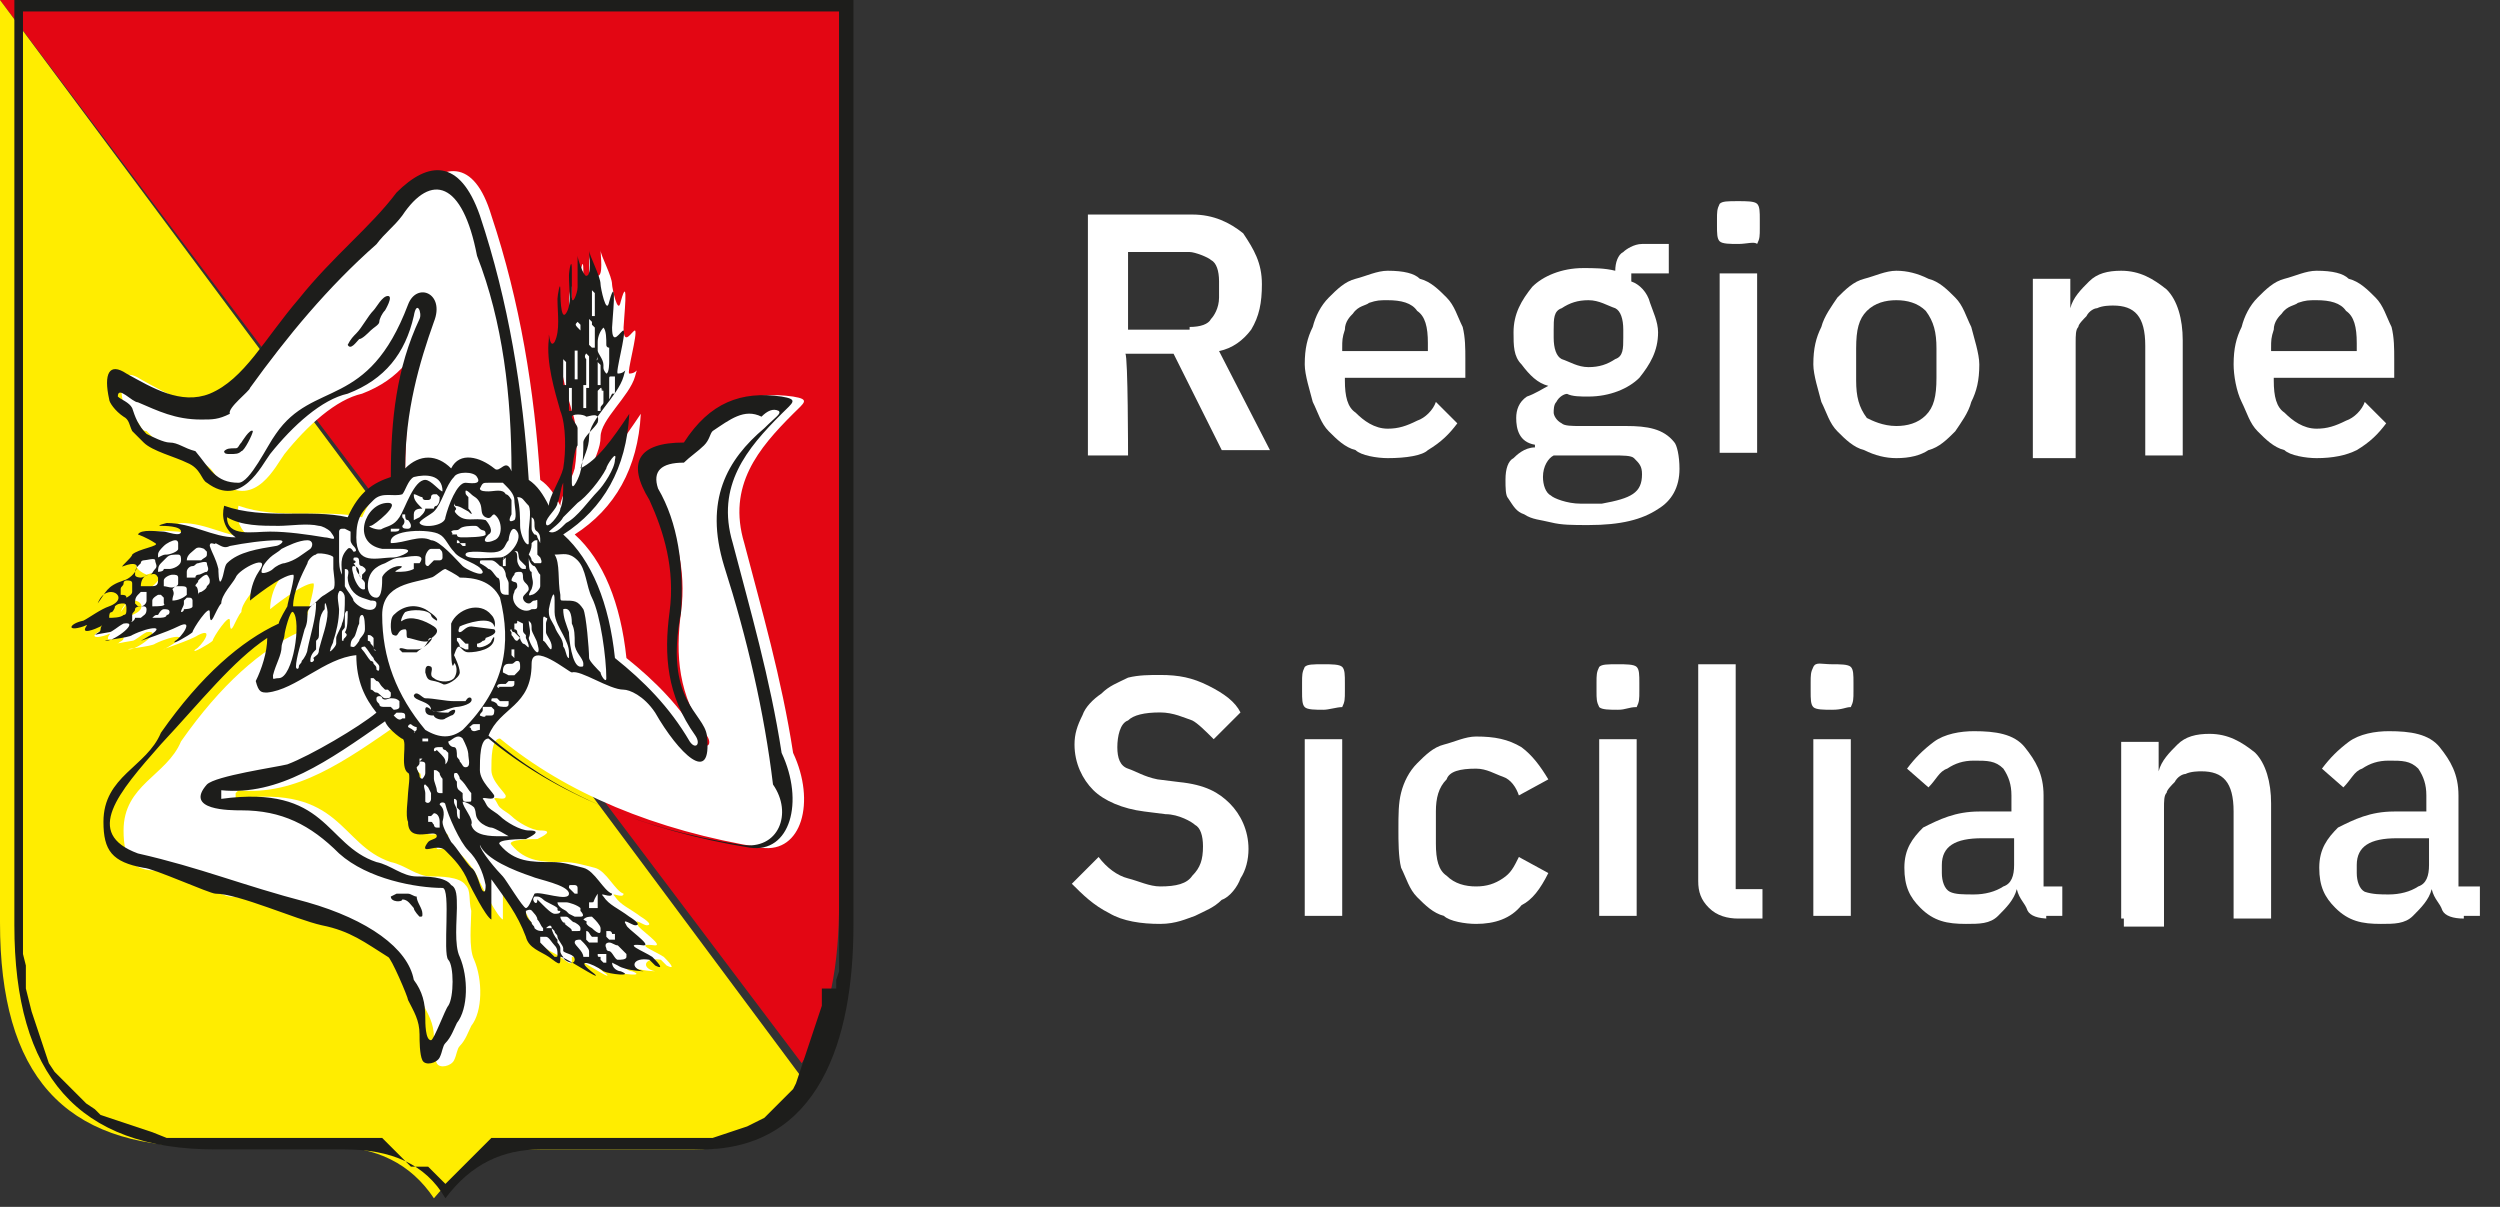
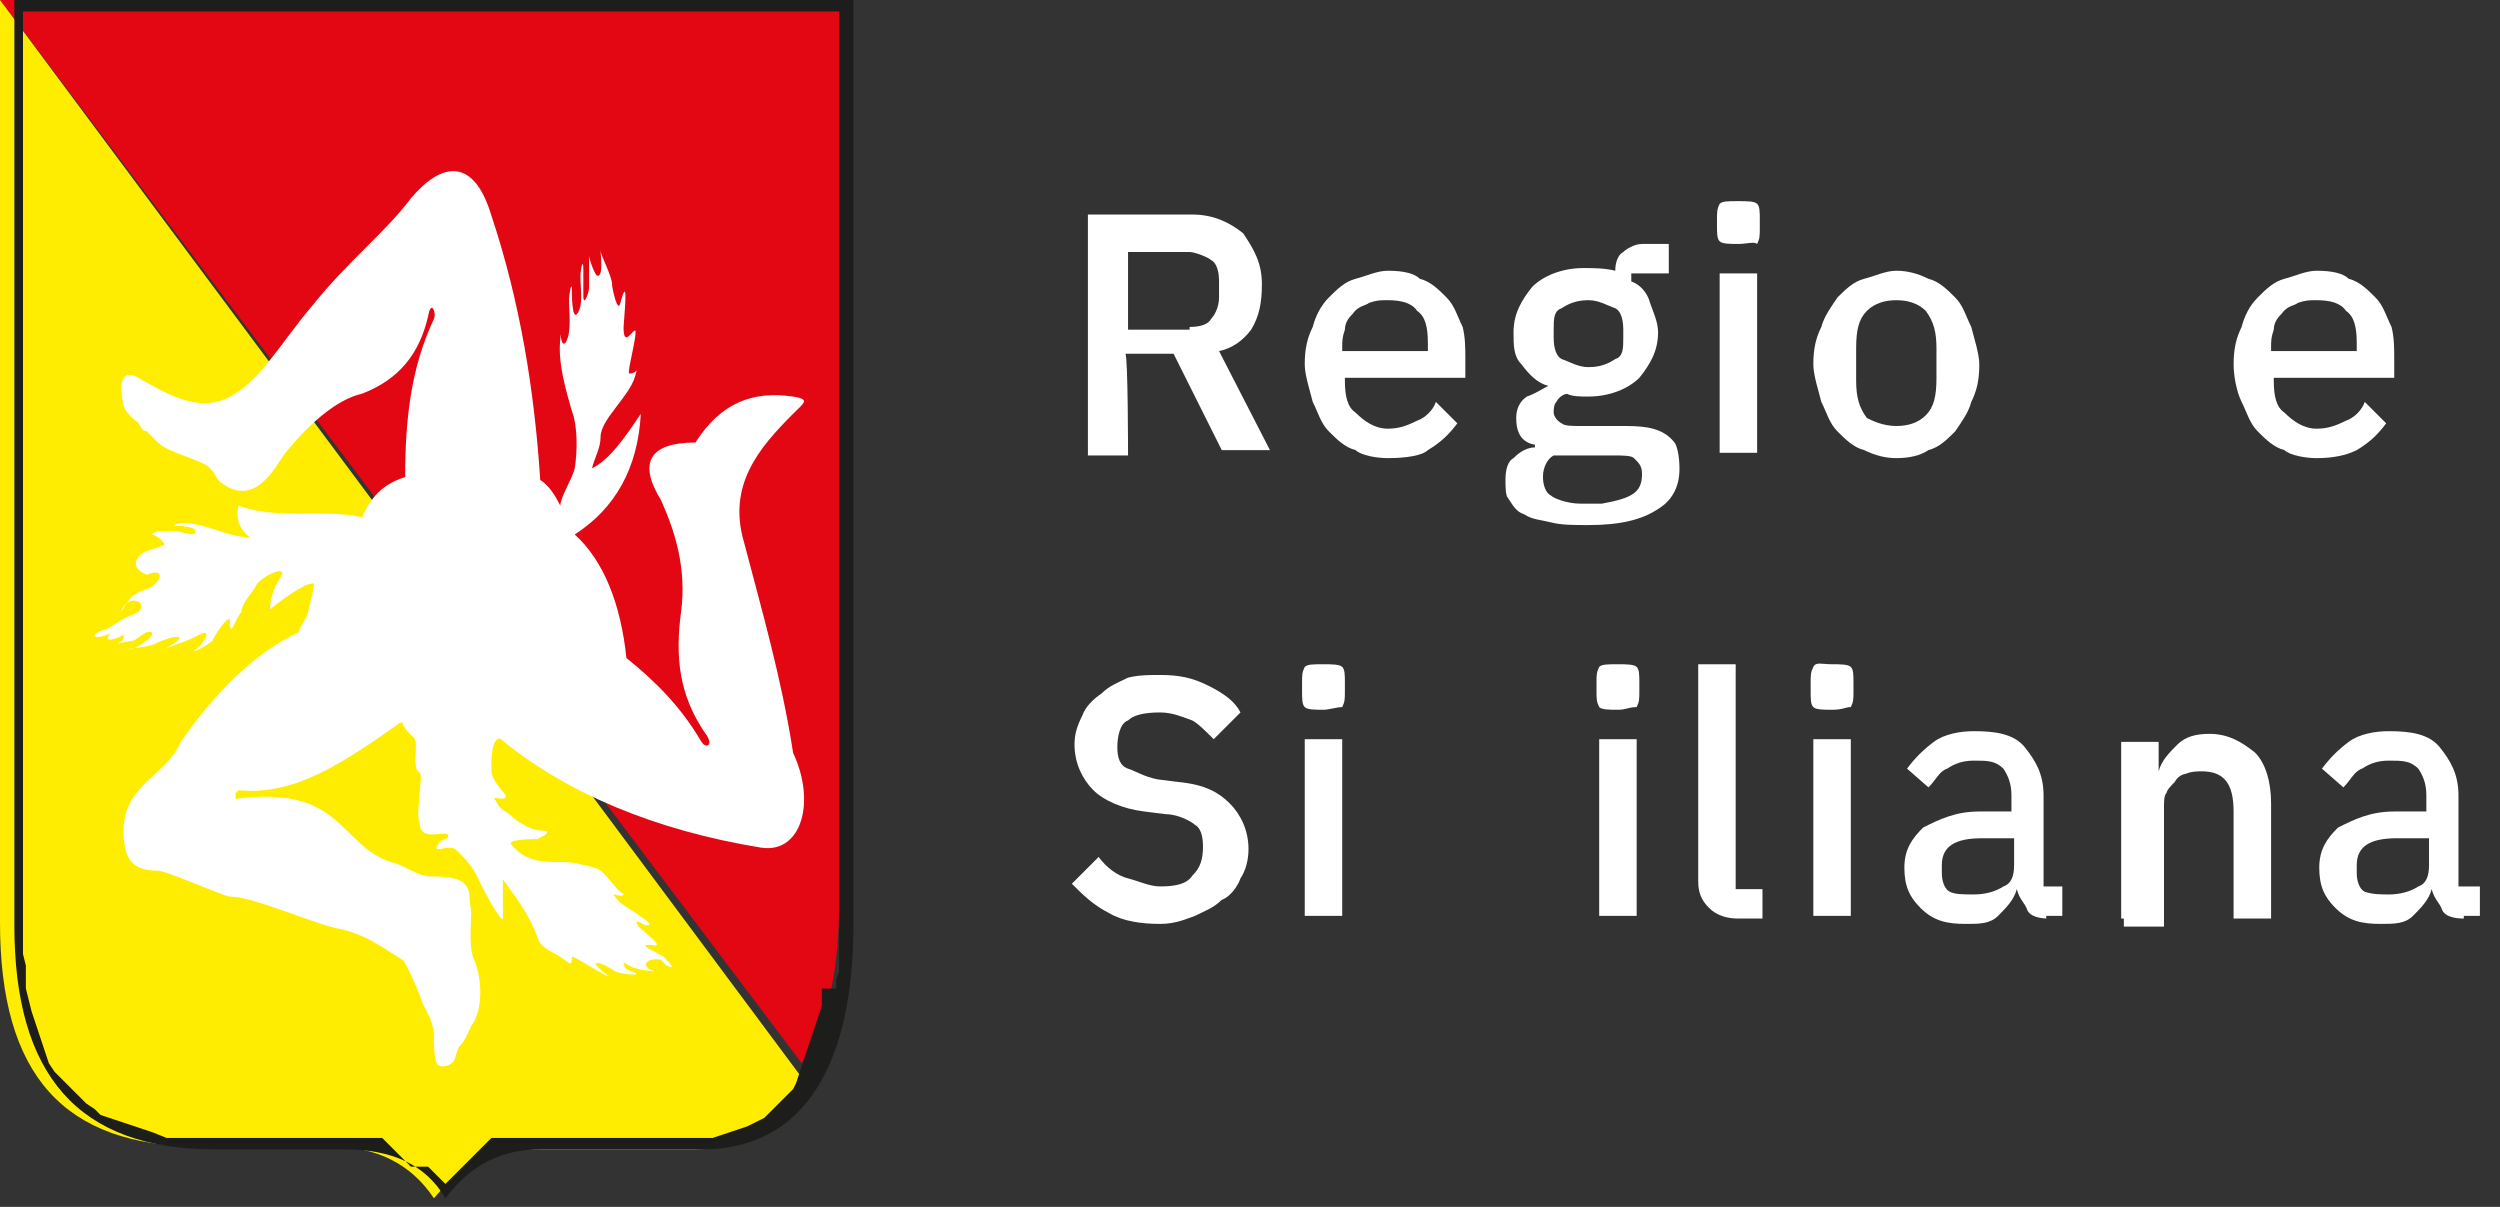
<svg xmlns="http://www.w3.org/2000/svg" width="87" height="42" viewBox="0 0 87 42" fill="none">
  <rect x="0" y="0" width="87" height="42" fill="#333333" stroke="none" />
  <path fill-rule="evenodd" clip-rule="evenodd" d="M0 0H29.2V31.4C29.2 33.5 28.9 35.5 27.9 37L0 0Z" fill="#E30613" />
  <path fill-rule="evenodd" clip-rule="evenodd" d="M0 0L28.2 37.9C27.4 39.2 26.1 40 24.1 40H18.4C17.1 40 16.1 40.5 15.1 41.7C14.3 40.5 13.1 39.9 11.5 39.9H7C2.2 39.9 0 37.4 0 32.1V0Z" fill="#FFED00" />
  <path fill-rule="evenodd" clip-rule="evenodd" d="M0.5 0V32.2C0.5 37.4 2.7 40 7.5 40H12C13.6 40 14.8 40.5 15.5 41.7C16.4 40.5 17.5 40 18.8 40H24.4C28.5 40 29.7 36.2 29.7 32.2V0H0.5ZM29.1 34.4V34.1L29.2 33.8V33.4V33V0.4H0.8V32.7V33.2L0.9 33.6V34V34.4L1 34.8L1.1 35.2L1.2 35.5L1.3 35.8L1.4 36.1L1.5 36.4L1.6 36.7L1.7 37L1.9 37.3L2.2 37.6L2.4 37.8L2.6 38L2.8 38.2L3 38.4L3.3 38.6L3.5 38.8L3.8 38.9L4.1 39L4.4 39.1L4.7 39.2L5 39.3L5.3 39.4L5.8 39.6H6.2H6.6H7H7.4H11.9H12.5H12.6H12.7H12.8H12.9H13H13.1H13.2H13.3L13.4 39.7L13.5 39.8L13.6 39.9L13.7 40L13.8 40.1L13.9 40.2L14 40.3L14.1 40.4L14.2 40.5L14.3 40.6H14.9L15 40.7L15.1 40.8L15.2 40.9L15.3 41L15.4 41.1L15.5 41.2L15.6 41.1L15.7 41L15.8 40.9L15.9 40.8L16 40.7L16.1 40.6L16.2 40.5L16.3 40.4L16.4 40.3L16.5 40.2L16.6 40.1L16.7 40L16.8 39.9L16.9 39.8L17 39.7L17.1 39.6H17.2H17.3H17.4H17.5H17.6H17.7H17.8H18.5H24.1H24.5H24.8L25.1 39.5L25.4 39.4L25.7 39.3L26 39.2L26.2 39.1L26.4 39L26.6 38.9L26.8 38.7L27 38.5L27.2 38.3L27.4 38.1L27.6 37.9L27.7 37.7L27.8 37.4L27.9 37.1L28 36.8L28.1 36.5L28.2 36.2L28.3 35.9L28.4 35.6L28.5 35.3L28.6 35V34.7V34.4H29.1V34.4Z" fill="#1D1D1B" />
  <path fill-rule="evenodd" clip-rule="evenodd" d="M14 25.1C12 26.5 10.3 27.7 8.3 27.5L8.2 27.6C8.2 27.6 8.2 27.7 8.2 27.8C11.9 27.3 11.8 29.4 13.6 30C14.1 30.1 14.5 30.5 15 30.5C15.3 30.5 16 30.5 16.2 30.8C16.4 31 16.3 31.3 16.4 31.7C16.4 32.1 16.3 33 16.5 33.4C16.8 34.1 16.8 35.2 16.4 35.7C16.3 35.9 16.2 36.2 16 36.4C15.9 36.5 15.9 36.7 15.8 36.9C15.7 37.1 15.3 37.2 15.2 37C15.1 36.8 15.1 36.3 15.1 36.1C15.1 35.6 14.9 35.3 14.7 34.9C14.7 34.8 14.1 33.4 14 33.4C13.2 32.9 12.7 32.5 11.7 32.3C10.8 32.1 8.8 31.2 8 31.2C7.8 31.2 5.8 30.3 5.5 30.3C4.6 30.3 4.3 29.9 4.3 28.9C4.3 27.3 5.8 27 6.3 25.8C7.7 23.8 9.1 22.6 10.4 22C10.4 21.9 10.7 21.4 10.7 21.4C10.7 21.3 11 20.3 10.9 20.3C10.5 20.3 9.4 21.2 9.4 21.2C9.4 20.9 9.5 20.5 9.7 20.2C10.2 19.5 9 20.1 8.9 20.4C8.8 20.6 8.4 21 8.4 21.3C8.2 21.5 8 22.3 8 21.6C8 21.3 7.4 22.2 7.4 22.3C7.3 22.4 6.6 22.8 6.8 22.6C7 22.5 7.5 21.8 6.9 22.1C6.6 22.3 5.6 22.6 5.7 22.6C6.8 22 6 22.1 5.4 22.4C5.3 22.5 4.2 22.6 4.5 22.6C4.8 22.6 5.7 21.9 5.1 22C4.9 22.1 4.7 22.3 4.6 22.3C4.6 22.3 4 22.4 4.1 22.4C4.2 22.3 4.3 22.3 4.3 22.2C4.3 22.1 4.4 22 4.3 22.1C4.1 22.2 3.6 22.4 3.8 22.1C3.9 22 3.7 22.1 3.7 22.1C3.1 22.3 3.2 22 3.7 21.9C3.9 21.8 4.3 21.5 4.6 21.4C5.4 21.1 4.5 20.5 4.2 21.3C4.5 20.9 4.5 20.7 5.1 20.5C5.5 20.4 5.9 19.7 5.1 20C4.4 19.7 4.9 19.3 4.9 19.3C5.1 19.1 5.9 19 5.7 18.9C5.6 18.7 5.3 18.6 5.3 18.6C5.4 18.4 6 18.5 6.2 18.5C6.3 18.5 6.8 18.7 6.8 18.5C6.8 18.3 6.2 18.3 6.1 18.3C5.9 18.3 6.3 18.2 6.3 18.2C7.2 18.2 7.9 18.7 8.7 18.7C8.3 18.4 8.2 18 8.3 17.6C9.7 18.1 11.3 17.7 12.6 18C13 17.1 13.5 16.8 14.1 16.6C14.1 14.6 14.3 12.8 15.1 11.1C15.2 10.9 15 10.4 14.9 11C14.6 12.3 13.9 13.2 12.6 13.7C11.7 13.9 10.7 14.8 9.9 15.8C9.6 16.2 8.9 17.7 7.7 16.8C7.5 16.7 7.5 16.3 7 16.1C6.6 15.9 5.8 15.7 5.5 15.4C5.4 15.3 5.2 15.1 5.1 15C4.9 15 4.9 14.8 4.8 14.7C4.5 14.5 4.3 14.2 4.3 14.1C4.1 13.2 4.3 12.8 4.9 13.2C5.8 13.7 6.8 14.3 7.8 13.9C9 13.4 9.7 12 10.9 10.6C12.1 9.1 13.4 8.1 14.3 6.9C15.4 5.6 16.5 5.5 17.1 7.5C18.1 10.5 18.6 13.6 18.8 16.7C19.1 16.9 19.3 17.2 19.5 17.6C19.5 17.3 19.9 16.7 20 16.3C20.1 15.7 20.1 14.8 19.9 14.3C19.7 13.6 19.4 12.6 19.5 11.8C19.5 11.3 19.5 12.2 19.7 11.9C19.9 11.5 19.8 10.9 19.8 10.4C19.8 10.3 19.9 9.7 19.9 10.1C19.9 10.2 19.9 11.2 20.1 10.9C20.3 10.6 20.2 10.1 20.2 9.6C20.2 9.4 20.3 8.9 20.3 9.4V10.3C20.3 10.7 20.5 10.2 20.5 10V9C20.5 8.9 20.5 8.8 20.5 8.9C20.5 9 20.7 9.6 20.8 9.6C21 9.6 20.9 8.9 20.9 8.7C20.9 8.9 21.3 9.6 21.3 9.9C21.3 10 21.5 11 21.6 10.5C21.9 9.4 21.7 11.2 21.7 11.4C21.7 12.1 22 11.5 22.1 11.5C22.2 11.6 21.8 13 21.9 13C22.2 13 22.2 12.7 22.1 13.1C21.9 13.8 20.9 14.6 20.9 15.2C20.9 15.6 20.7 15.9 20.6 16.3C21.2 16 21.7 15.3 22.3 14.4C22.2 16.3 21.4 17.7 20 18.6C21 19.5 21.6 21 21.8 22.9C22.8 23.7 23.7 24.6 24.4 25.8C24.6 26.1 24.8 25.9 24.6 25.6C23.6 24.2 23.5 22.8 23.7 21.3C23.9 19.8 23.5 18.5 23 17.4C22.2 16.1 22.6 15.4 24.2 15.4C25.1 14 26.2 13.6 27.6 13.8C28.2 13.9 28 14 27.6 14.4C26.4 15.6 25.3 16.9 25.9 18.9C26.5 21.2 27.2 23.6 27.6 26.2C28.4 27.9 27.9 29.7 26.5 29.5C22.8 28.9 19.7 27.6 17.4 25.7C17.1 25.7 17.1 26.4 17.1 26.8C17.1 27.2 17.6 27.6 17.6 27.7C17.6 27.9 17.2 27.7 17.2 27.8C17.3 27.9 17.3 28 17.4 28.1C17.5 28.2 17.7 28.3 17.8 28.4C18 28.6 18.5 28.9 18.8 28.9C19.3 28.9 18.9 29.1 18.7 29.2C18.6 29.2 17.6 29.2 17.8 29.4C18.3 30 18.9 30 19.6 30C20 30 20.3 30.1 20.7 30.2C21.1 30.3 21.4 31 21.7 31.1C21.7 31.3 21.2 31 21.4 31.2C21.6 31.5 21.9 31.6 22.3 31.9C22.3 31.9 22.8 32.2 22.5 32.2C22.4 32.2 22 31.9 22.2 32.2C22.2 32.3 23.1 32.9 22.8 32.9C22 32.8 22.8 33.1 23.1 33.3C23.2 33.4 23.6 33.8 23.2 33.6L23 33.4C22.4 33.3 22.3 33.7 22.8 33.8C22.9 33.8 22.2 33.8 21.9 33.6L21.7 33.5C21.7 33.7 21.9 33.8 22 33.8C22.5 34 21.6 33.9 21.4 33.8C21 33.5 20.3 33.3 21.1 33.9C21.4 34.2 19.9 33.2 19.9 33.3C19.9 33.6 19.9 33.6 19.5 33.3C19.2 33.1 18.8 33 18.7 32.6C18.4 31.8 18 31.3 17.5 30.6C17.5 30.7 17.5 30.7 17.5 30.8V32C17.3 31.9 16.8 30.9 16.7 30.7C16.5 30.2 16.2 29.9 15.9 29.6C15.8 29.5 15.7 29.5 15.6 29.5C15.4 29.5 15 29.7 15.3 29.3C15.4 29.2 15.6 29.2 15.6 29.1C15.6 28.8 14.6 29.4 14.6 28.6C14.5 28.4 14.6 27.8 14.6 27.6C14.6 27.5 14.7 26.9 14.6 26.9C14.3 26.7 14.6 25.8 14.4 25.7C14.6 25.8 14 25.4 14 25.1C14 25.2 14 25.2 14 25.1C13.9 25.2 14 25.2 14 25.1Z" fill="white" />
-   <path fill-rule="evenodd" clip-rule="evenodd" d="M17.4 20.8C17.8 22.4 17.6 23.9 16.1 25.4C15.7 25.7 15.3 25.7 14.8 25.4C13.8 24.2 13.3 22.9 13.3 21.4C13.3 20.3 14.4 20.3 15 20.1C15.1 20.1 15.4 19.8 15.5 19.8C15.5 19.8 15.9 20 16 20.1C16.5 20.1 17.1 20.2 17.4 20.8ZM15.9 22.3V22.2H16L16.1 22.3L16.2 22.4H16.3V22.5V22.6H16.2L16 22.5C16 22.4 15.9 22.3 15.9 22.3ZM14.8 23.4C14.8 23.3 14.8 23.1 15 23.2C15.1 23.3 14.9 23.5 15.1 23.6C15.2 23.7 15.6 23.8 15.8 23.6C16 23.3 15.8 23 15.8 23.1C15.7 23.4 15.7 22.6 15.7 22.6C15.7 22.4 15.7 21.9 15.7 21.7C15.9 21.2 16.7 20.9 17.1 21.4C17.3 21.6 17.2 21.9 17.2 21.8C17.1 21.4 16.2 21.7 16 21.8C16 21.8 15.9 22 16 22C16.1 22 16.2 21.8 16.4 21.8L17.2 21.9C17.3 22 17.2 22.1 16.9 22.2C16.9 22.2 16.9 22.3 16.8 22.3C16.7 22.4 16.6 22.4 16.6 22.4V22.5C16.7 22.6 17.1 22.4 17.1 22.3C17.1 22.3 17.2 22.1 17.2 22.2C17.2 22.6 16.6 22.7 16.3 22.7C16 22.7 16 22.2 15.8 22.8C15.8 22.8 16 23.2 16 23.4C16 23.6 15.5 23.9 15.4 23.8C15 23.6 14.9 23.8 14.8 23.4ZM14.8 24.7C14.8 24.5 15 24.7 15 24.7C15.1 24.8 15.5 24.8 15.6 24.8C15.6 24.8 15.7 24.7 15.8 24.7C15.9 24.7 15.8 24.9 15.7 24.9L15.5 25C15.4 25.1 15.1 25 15.1 24.9C15 24.9 14.8 24.9 14.8 24.7ZM14.4 24.2C14.5 24 14.7 24.3 14.8 24.3C15.1 24.3 15.5 24.4 15.8 24.4H16.2C16.2 24.4 16.3 24.2 16.4 24.3C16.5 24.5 16 24.6 15.9 24.6C15.7 24.6 15.2 24.9 15 24.7C15 24.4 14.4 24.4 14.4 24.2ZM14 22.7L13.9 22.6C13.9 22.5 14.1 22.6 14.2 22.6C14.3 22.6 14.5 22.6 14.5 22.6C14.7 22.6 14.8 22.5 14.9 22.3C14.9 22.2 15 22.2 15 22.2C15.1 22.2 14.9 22.4 14.9 22.4C14.8 22.5 14.6 22.6 14.5 22.7C14.5 22.7 14.3 22.7 14.2 22.7H14C14 22.8 14 22.7 14 22.7ZM13.7 22.1C13.6 22.1 13.6 21.8 13.6 21.8C13.6 21.7 13.6 21.5 13.7 21.4C14 21.1 14.4 21 14.8 21.2C14.8 21.2 15.3 21.5 15.2 21.6C15.2 21.6 15 21.5 15 21.4C14.9 21.2 14.3 21.2 14.1 21.3C14 21.4 13.9 21.7 14 21.6C14.3 21.4 14.8 21.6 15.1 21.8C15.4 22 15 22.2 14.9 22.3C14.8 22.4 14.3 22.2 14.2 22.2C14.1 22.2 14.2 21.9 14.1 21.9C13.8 21.9 13.9 22.2 13.7 22.1ZM17 25.6C19.2 27.5 22 28.8 25.8 29.4C27.1 29.6 27.6 28.3 26.9 27.3C26.6 24.8 26 22.2 25.2 19.7C24.5 17.4 25.3 16 26.6 14.9C27 14.5 27.2 14.4 27.1 14.3C26.9 14.2 26.7 14.3 26.5 14.5C25.9 14.2 25.4 14.6 24.8 15C24.7 15.1 24.7 15.3 24.5 15.5C24.3 15.7 24 15.9 23.8 16.1C23 16.1 22.7 16.4 22.9 17C23.6 18.2 23.8 19.7 23.7 21.3C23.1 24.4 24.5 24.8 24.6 25.6C24.8 27.4 23.6 26.2 22.8 24.8C22.4 24.2 21.9 24 21.7 24C21.2 24 20.2 23.3 19.9 23.4C19.8 23.4 18.5 22.3 18.5 23.1C18.5 24.6 17.4 24.6 17 25.6ZM19.3 19.3C19.6 19.3 19.8 19.2 20.1 19.5C20.4 19.8 20.4 20.4 20.6 20.8C20.9 21.4 21.1 22.9 21.1 23.6C21.1 23.8 20.9 23.5 20.9 23.4C20.8 23.3 20.5 23 20.5 22.9C20.5 22.6 20.4 21.4 20.3 21.2C20.1 20.9 20 20.9 19.6 20.9C19.5 20.9 19.5 20.9 19.5 20.7C19.4 20.2 19.5 19.6 19.3 19.3ZM19.6 21.2C19.6 21.1 19.6 21.1 19.6 21.2C19.9 21.1 19.9 21.6 19.9 21.7C20 21.9 20 22.1 20 22.4C20 22.7 20.3 22.9 20.3 23.1C20.3 23.2 20.3 23.2 20.2 23.2C19.9 23.2 19.8 22.2 19.8 22C19.7 21.7 19.6 21.5 19.6 21.2ZM19.1 21.3V21.2C19.2 20.7 19.3 20.5 19.3 20.9V21.3C19.3 21.6 19.5 21.9 19.6 22.1C19.7 22.3 19.8 22.5 19.8 22.7V22.9C19.7 22.9 19.7 22.6 19.6 22.5C19.6 22.2 19.4 22.1 19.3 21.8C19.2 21.6 19.1 21.5 19.1 21.3ZM18.9 21.6C18.9 21.5 18.9 21.4 19 21.5C19.1 21.5 19 21.6 19 21.7C19 21.8 19 21.9 19 22C19 22.1 19.2 22.3 19.2 22.5C19.2 22.8 19 22.3 18.9 22.3C18.9 22.1 18.9 21.8 18.9 21.6ZM18.4 21.6C18.5 21.7 18.5 21.7 18.5 21.9C18.5 22 18.7 22.3 18.7 22.4C18.7 22.4 18.8 22.7 18.7 22.7C18.6 22.7 18.4 22.3 18.4 22.2C18.5 22 18.4 21.8 18.4 21.6ZM18 21.6L18.2 21.7V21.8C18.2 21.8 18.2 21.8 18.2 21.9C18.2 22 18.2 22 18.3 22.1V22.2C18.3 22.2 18.4 22.4 18.4 22.5C18.4 22.6 18.3 22.4 18.2 22.4C18.2 22.4 18.1 22.3 18.1 22.2C18.1 22.1 18 22.1 18 22C18 22 18 21.9 17.9 21.9C17.9 21.8 17.9 21.8 17.9 21.7C18 21.7 18 21.7 18 21.6ZM17.8 22.8V22.6H17.9V22.9L17.8 22.8ZM17.8 21.9C17.8 21.9 17.8 22 17.9 22L18 22.1L18.1 22.2L18 22.3C17.9 22.3 17.9 22.2 17.8 22.1V22C17.7 21.9 17.8 21.9 17.8 21.9ZM17.5 23.4C17.5 23.3 17.5 23.1 17.7 23.1H17.8C17.9 23.1 17.9 23 18 23C18.1 23 18.1 23.1 18.1 23.2C18.1 23.3 18.1 23.3 18 23.4L17.9 23.5C17.8 23.5 17.7 23.5 17.7 23.5L17.5 23.4ZM17.3 23.9C17.3 23.8 17.4 23.8 17.5 23.8H17.6L17.7 23.7H17.9V23.8C17.9 23.9 17.8 23.9 17.8 23.9C17.8 23.9 17.8 23.9 17.7 23.9H17.3C17.4 23.9 17.4 24 17.3 23.9ZM17.1 24.4C17.1 24.3 17.1 24.3 17.2 24.3H17.3L17.4 24.4C17.5 24.4 17.6 24.4 17.6 24.4H17.7V24.5C17.7 24.6 17.6 24.6 17.6 24.6C17.5 24.6 17.3 24.6 17.3 24.5C17.2 24.4 17.1 24.4 17.1 24.4ZM16.7 24.9C16.7 24.8 16.8 24.8 16.8 24.7C16.8 24.7 16.8 24.7 16.8 24.6H17.1L17.2 24.7C17.2 24.8 17.2 24.9 17.1 24.9H16.9C16.9 25 16.7 24.9 16.7 24.9ZM16.3 25.3C16.4 25.3 16.4 25.4 16.4 25.4C16.5 25.5 16.6 25.4 16.7 25.4V25.3C16.7 25.2 16.7 25.2 16.7 25.2H16.5C16.4 25.2 16.4 25.3 16.3 25.3ZM17.9 20C17.9 19.9 18 19.9 18.1 19.9C18.2 19.9 18.2 20 18.2 20.1C18.2 20.3 18.4 20.3 18.4 20.5C18.4 20.6 18.2 20.7 18.2 20.8C18.2 20.9 18.3 21 18.4 21C18.5 21 18.5 20.9 18.6 20.9C18.7 20.9 18.7 20.8 18.7 21C18.7 21.2 18.7 21.2 18.5 21.2C18.2 21.4 17.7 21 17.9 20.6C17.9 20.5 18 20.5 18 20.4C18 20.2 17.9 20.3 17.8 20.2C17.8 20.1 17.9 20 17.9 20ZM18.4 19.4C18.4 19.5 18.5 19.7 18.6 19.7C18.7 19.8 18.7 19.9 18.8 20V20.4C18.8 20.5 18.6 20.7 18.5 20.7C18.3 20.8 18.5 20.5 18.5 20.5C18.6 20.2 18.5 20.2 18.5 19.9C18.4 19.9 18.4 19.6 18.4 19.4ZM16.7 19.6C16.7 19.5 16.7 19.5 16.8 19.5C16.9 19.5 17 19.5 17.1 19.5C17.2 19.5 17.3 19.6 17.4 19.7C17.5 19.7 17.6 19.9 17.6 20C17.6 20.1 17.7 20.2 17.7 20.3C17.7 20.4 17.7 20.4 17.7 20.5C17.7 20.6 17.7 20.7 17.7 20.7C17.5 20.7 17.4 20.7 17.4 20.4C17.4 20.3 17.4 20.1 17.3 20.1C17.2 20 17.1 19.8 17 19.8C16.9 19.7 16.7 19.6 16.7 19.6ZM17.5 19.5C17.6 19.3 17.5 19.4 17.5 19.5L17.6 19.4C17.6 19.4 17.6 19.4 17.6 19.5C17.6 19.5 17.6 19.5 17.6 19.6V19.7H17.5V19.6C17.5 19.6 17.5 19.6 17.5 19.5C17.5 19.5 17.6 19.5 17.5 19.5ZM17.9 19.2C18.1 19.1 18 19.4 18.1 19.5C18.2 19.6 18.2 19.6 18.3 19.7V19.8H18.2C18.1 19.8 18 19.6 18 19.5C18 19.3 18 19.2 17.9 19.2ZM18.5 18.9C18.5 18.9 18.5 18.8 18.5 18.9C18.6 18.8 18.6 18.8 18.7 18.8V18.9V19.1C18.7 19.2 18.7 19.2 18.7 19.3L18.8 19.4C18.8 19.4 18.9 19.6 18.8 19.6H18.6L18.5 19.5C18.5 19.4 18.4 19.3 18.4 19.3C18.5 19.1 18.5 19 18.5 18.9ZM18.5 18C18.7 18.1 18.5 18.4 18.7 18.5C18.8 18.6 18.8 18.7 18.8 18.8V18.9L18.7 18.7C18.7 18.7 18.7 18.6 18.6 18.6C18.6 18.6 18.5 18.5 18.5 18.4V18C18.5 18.1 18.5 18 18.5 18ZM18 17.3C18.2 17.3 18.2 17.4 18.4 17.6C18.5 17.8 18.4 18.3 18.4 18.5C18.4 18.6 18.4 18.8 18.4 18.9C18.4 19 18.3 18.9 18.3 18.9C18.2 18.8 18.1 18.5 18.1 18.3C18.1 18.1 18.1 17.6 18 17.3ZM16.2 19.3C16.2 19.2 16.4 19.2 16.6 19.2C16.9 19.2 17.3 19.3 17.5 19.1C17.6 19 17.6 18.9 17.7 18.8C17.7 18.7 17.8 18.2 18 18.5C18.2 18.8 17.7 19.4 17.4 19.4C17.2 19.4 16.2 19.5 16.2 19.3ZM16 18.9H16.2V19H16.1L16 18.9H15.9V18.8C16 18.8 16 18.9 16 18.9ZM16.7 17C16.8 16.8 16.8 16.8 17 16.8C17.1 16.8 17.4 16.8 17.5 16.8L17.6 16.9C17.7 17 17.9 17.2 17.9 17.4C17.9 17.6 18 18 17.9 18.1C17.7 18.2 17.7 18.1 17.8 17.9C17.8 17.8 17.8 17.4 17.8 17.4C17.8 17.4 17.7 17.2 17.6 17.2C17.5 17 17.2 17.1 17 17.1C16.9 17.1 16.7 17.1 16.7 17ZM15.8 17.6C16 17.6 16.1 17.7 16.3 17.8C16.5 18 16.4 17.8 16.3 17.7C16.3 17.6 16.3 17.4 16.3 17.3C16.2 17.2 16.2 17.2 16.2 17.1C16.2 17 16.4 17.2 16.4 17.2C16.5 17.3 16.6 17.3 16.7 17.5C16.8 17.7 16.7 17.9 16.9 18C17.1 18.1 17.1 17.9 17.2 17.9C17.5 18.1 17.5 18.7 17.2 18.8C17 18.9 16.7 18.9 17 18.6C17.2 18.5 17 18.2 16.9 18.1C16.5 18 16.2 18.2 15.9 17.9C15.7 17.7 16 17.8 15.8 17.6C15.9 17.6 15.8 17.6 15.8 17.5C15.8 17.7 15.8 17.6 15.8 17.6ZM15.7 18.5C15.8 18.4 15.9 18.5 16 18.4C16.1 18.3 16.4 18.3 16.5 18.3C16.6 18.3 16.6 18.3 16.7 18.4C16.8 18.5 16.9 18.4 16.9 18.6C16.9 18.7 16.2 18.7 16.1 18.7C16 18.7 15.9 18.7 15.9 18.6C15.9 18.6 15.8 18.6 15.7 18.6C15.8 18.6 15.7 18.5 15.7 18.5ZM13.6 18.9C13.5 18.4 15 18.4 15.3 18.6C15.5 18.7 15.6 19 15.8 19.2C16 19.5 16.7 19.6 16.8 19.9C16.8 20.1 16.2 19.8 16.1 19.7C15.9 19.5 15.3 18.8 15 18.8C14.6 18.6 14.1 18.9 13.6 18.9ZM14.6 18.2C14.6 18.1 15 17.9 15.1 17.8C15.4 17.5 15.5 16.9 15.8 16.6C15.9 16.4 16.5 16.4 16.6 16.6C16.8 16.9 16.3 16.8 16.2 16.8C15.9 16.8 15.6 17.6 15.5 18C15.5 18.3 14.7 18.4 14.6 18.2ZM13.6 18.5V18.4H13.8H13.9C13.9 18.5 13.8 18.5 13.7 18.5H13.6ZM14 18V17.9H14.1C14.1 18 14.1 18.1 14.2 18.1C14.2 18.1 14.3 18.2 14.3 18.3C14.3 18.4 14.2 18.4 14.2 18.4C14.1 18.4 14 18.4 14 18.3C14.1 18.2 14.1 18.1 14 18C14 18 14 18.1 14 18ZM14.4 17.9C14.4 17.7 14.6 17.7 14.7 17.7H14.8C14.8 17.8 14.7 17.9 14.7 17.9L14.6 18L14.4 18.1C14.4 18.1 14.4 18 14.4 17.9C14.4 17.9 14.4 18 14.4 17.9ZM14.4 17.2C14.5 17.2 14.6 17.3 14.7 17.3C14.7 17.3 14.7 17.4 14.8 17.4H14.9C14.9 17.4 15 17.4 15 17.3C15 17.2 15.1 17.2 15.1 17.2H15.2L15.3 17.3C15.3 17.4 15.3 17.5 15.2 17.6C15.2 17.6 15.1 17.6 15.1 17.7C15 17.7 14.7 17.7 14.7 17.7L14.6 17.6C14.4 17.4 14.4 17.3 14.4 17.2ZM14.8 16.7C14.4 16.7 14.1 17.7 13.9 18C13.7 18.3 13.5 18.3 13.3 18.4C13.2 18.5 12.7 18.3 12.9 18.3C13 18.3 14 17.5 13.5 17.5C12.7 17.5 12.2 18.9 13.3 19.1C13.5 19.1 13.7 19.1 13.9 19.1C14.6 19.1 13.9 19.4 13.7 19.4C13.1 19.4 12.4 19.7 12.4 18.7C12.4 18 12.6 17.8 13 17.4C13.3 17.1 13.7 17.3 14 17.2C14.1 17.1 14.2 16.7 14.4 16.6C14.8 16.5 15.4 16.5 15.4 17.1C15.3 17.1 15 16.7 14.8 16.7ZM14.9 19.7H15C14.9 19.7 14.9 19.7 14.9 19.7C14.8 19.7 14.8 19.6 14.8 19.6V19.4C14.8 19.3 14.9 19.1 15 19.1C15.1 19.1 15.2 19.1 15.3 19.1C15.4 19.2 15.4 19.2 15.4 19.4C15.4 19.5 15.3 19.5 15.3 19.5C15.2 19.5 15.1 19.5 15.1 19.5L15 19.6L14.9 19.7ZM13.3 20.1C13.3 20.3 13.3 20.8 13.1 20.8C12.9 20.8 12.8 20.6 12.8 20.4C12.8 19.9 13.1 19.7 13.4 19.6C13.6 19.5 13.7 19.4 14 19.4C14.1 19.4 14.9 19.2 14.6 19.6C14.6 19.6 14.5 19.6 14.4 19.6C14.4 19.6 14.4 19.7 14.4 19.8C14.2 19.9 14 19.9 13.8 19.9C13.6 19.9 14.2 19.7 13.9 19.7C13.6 19.7 13.3 20 13.3 20.1ZM12.3 19.5C12.3 19.4 12.3 19.4 12.4 19.4C12.5 19.4 12.5 19.5 12.5 19.6C12.5 19.7 12.6 19.7 12.6 19.7C12.6 19.7 12.8 19.8 12.7 19.9L12.6 20V20.1C12.6 20.2 12.5 20 12.5 20C12.5 20 12.4 19.9 12.4 19.8C12.4 19.7 12.3 19.6 12.3 19.6C12.4 19.6 12.4 19.5 12.3 19.5ZM12.3 20C12.3 20 12.2 19.7 12.3 19.7C12.5 19.7 12.5 19.9 12.5 20C12.5 20.1 12.7 20.2 12.7 20.3V20.5C12.5 20.6 12.3 20.1 12.3 20ZM12 20V19.8C12.2 19.8 12.1 20 12.1 20.1C12.1 20.4 12.3 20.7 12.6 20.8L12.9 20.9C13 20.9 13.1 20.9 13.1 21C13.1 21.4 12.5 21.2 12.3 20.9C12.3 20.8 12.1 20.6 12 20.4C12 20.3 12 20.2 12 20ZM11.9 20C11.8 19.8 11.8 19.6 11.8 19.4V18.9C11.8 18.8 11.8 18.6 11.8 18.5C11.8 18.5 11.8 18.4 11.9 18.4C11.9 18.4 11.9 18.4 12 18.4L12.2 18.5C12.2 18.6 12.2 18.7 12.2 18.8C12.2 18.9 12.3 19 12.3 19C12.3 19 12.5 19.2 12.3 19.2C12.3 19.2 12.2 19 12.1 19.1C11.8 19.4 11.9 19.7 11.9 20ZM10.2 21.1C10.2 20.6 10.5 20 10.7 19.6C10.7 19.5 10.9 19.3 11 19.3C11 19.2 11.6 19.3 11.6 19.4C11.6 19.5 11.6 19.7 11.6 19.8C11.6 19.9 11.7 20.4 11.6 20.5L11.3 20.7C11.1 20.8 11 21 10.8 21.1C10.8 21.1 10.2 21.1 10.2 21.1ZM7.9 18C8.4 18.3 9.1 18.3 9.7 18.3C10.1 18.3 10.7 18.2 11.1 18.3C11.2 18.3 11.4 18.4 11.5 18.5C11.8 18.9 11.5 18.7 11.3 18.7C10.7 18.6 10 18.5 9.4 18.5C8.8 18.5 7.9 18.7 7.9 18ZM12.1 12C12.2 11.8 12.3 11.7 12.4 11.6C12.6 11.4 12.8 11 13 10.8C13.1 10.7 13.3 10.3 13.5 10.3C13.7 10.3 13.4 10.8 13.4 10.8C13.3 10.9 13.2 11.1 13.2 11.2C13.2 11.3 13 11.4 12.9 11.5C12.8 11.6 12.6 11.8 12.5 11.8C12.4 11.9 12.2 12.2 12.1 12ZM7.8 15.7C7.9 15.6 8 15.6 8.2 15.6C8.3 15.6 8.3 15.5 8.4 15.4C8.4 15.4 8.7 14.9 8.8 15C8.8 15.1 8.5 15.7 8.4 15.7C8.3 15.8 8.2 15.8 8 15.8C7.9 15.8 7.8 15.8 7.8 15.7ZM8.7 13.5C10 11.7 11.4 10 13.1 8.5C13.4 8.1 13.7 7.9 14 7.5C15 6 16.1 6.3 16.6 8.9C17.5 11.2 17.8 13.8 17.8 16.4C17.6 15.9 17.4 16.5 17.2 16.3C16.7 15.9 16 15.7 15.7 16.3C15.2 15.8 14.6 15.8 14.1 16.3C14.1 14.3 14.6 12.6 15.1 11.2C15.5 10.2 14.5 9.8 14.2 10.6C12.8 14.3 10.9 13.2 9.6 15.1C9.3 15.5 8.7 16.8 8.3 16.8C7.5 16.8 7.3 16.3 6.8 15.7C6.4 15.6 6.2 15.4 5.9 15.4C5.7 15.4 5.3 15.2 5.1 15.1C4.8 14.8 4.7 14.5 4.6 14.2C4.5 14 4.2 13.9 4.1 13.8C4.1 13.4 4.6 14 4.8 14C5.5 14.3 6.1 14.6 7 14.6C7.4 14.6 7.6 14.6 8 14.4C7.9 14.2 8.7 13.6 8.7 13.5ZM19.1 18.5C19.2 18.4 19.5 18.2 19.6 18C19.8 17.8 19.9 17.7 20.1 17.5C20.4 17.3 20.9 16.7 21.1 16.3C21.1 16.2 21.5 15.6 21.4 16C21.4 16.3 21 16.9 20.8 17.1C20.5 17.4 20.1 18 19.7 18.2C19.5 18.4 19.3 18.6 19.1 18.5ZM19 18.2C19 18 19.4 17.7 19.4 17.5C19.5 17.3 19.5 17 19.6 16.8V16.6C19.6 16.5 19.6 16.8 19.6 16.8C19.6 17.1 19.6 17.5 19.5 17.7C19.5 17.9 19 18.5 19 18.2ZM21.4 13.3C21.4 13.3 21.4 13.4 21.4 13.3V13.4V13.5V13.6C21.4 13.7 21.4 13.7 21.3 13.7L21.2 13.9V14V14.1V14.2V14.1V14V13.9V13.8V13.7V13.6V13.5V13.4V13.3V13.2C21.2 13.1 21.2 13.1 21.3 13.1C21.3 13.1 21.3 13.1 21.4 13.1C21.4 13.3 21.4 13.3 21.4 13.3ZM21 13.6C20.9 13.5 20.9 13.6 21 13.6V13.7V13.8V13.9V14C21 14.1 20.9 14.1 20.9 14.2V14.3H20.8V14.2V14.1V14V13.9V13.8V13.7V13.6L20.9 13.5H21C20.9 13.5 20.9 13.5 21 13.6ZM20.4 13.5V13.9C20.4 14 20.4 14 20.4 14V14.1V14.2H20.3V14V13.9V13.8V13.6V13.5V13.4H20.4C20.4 13.4 20.4 13.4 20.4 13.5ZM20.4 14.5C20.5 14.5 20.9 14.3 20.8 14.7C20.7 14.9 20.3 15.2 20.3 15.4C20.3 15.7 20.3 16.1 20.2 16.4C20.2 16.5 19.9 17.2 19.9 16.8V16.4C19.9 16.3 20 15.6 20.1 15.5C20.1 15.4 20.1 15 20.1 14.9C20.1 14.8 19.9 14.6 19.9 14.5C19.9 14.4 20.3 14.4 20.4 14.5ZM19.9 13.8C20 13.8 20 13.8 19.9 13.8V13.9V14V14.3H19.8V14.2V14.1V14V13.9V13.8V13.7V13.6V13.5H19.9V13.6V13.7V13.8ZM20.8 12.4V12.5V12.6L20.9 12.7V12.8V13.1V13.2V13.3V13.4H20.8V13.3V13.2V13.1V13V12.7V12.6V12.5C20.7 12.6 20.8 12.5 20.8 12.4ZM20.4 12.3C20.4 12.3 20.5 12.3 20.4 12.3L20.5 12.4V12.5V12.6V13.3V13.4V13.5H20.4V13.4V13.3V13.2C20.4 13.1 20.4 13.2 20.4 13.1V13V12.9V12.8V12.5C20.3 12.4 20.4 12.3 20.4 12.3ZM20.1 12.2V12.3V12.8V12.9V13V13.1V13.2H20V13.1V13V12.9V12.8V12.7V12.6V12.5V12.4C20 12.3 20 12.3 20 12.3V12.2C20 12.2 20.1 12.2 20.1 12.2ZM19.6 12.5L19.7 12.6V12.7C19.7 12.8 19.7 12.8 19.7 12.8V12.9C19.7 13 19.7 13 19.7 13.1V13.2V13.3V13.4H19.6V13.3V13.2V13.1V12.7V12.6C19.6 12.5 19.6 12.5 19.6 12.5C19.4 12.5 19.5 12.5 19.6 12.5ZM21 11.4C21.1 11.5 21.1 11.8 21.1 12C21.1 12.1 21.2 12.1 21.2 12.1C21.2 12.2 21.2 12.2 21.2 12.3C21.2 12.4 21.2 12.5 21.2 12.6C21.2 12.6 21.2 13 21.1 13C21.1 13 21 12.9 21 12.8V12.7C21 12.5 20.8 12.3 20.8 12.2V11.9C20.8 11.7 20.9 11.5 21 11.4ZM20.5 11.1C20.5 11.2 20.5 11.2 20.5 11.1L20.6 11.2V11.3L20.7 11.4V11.5V12.1H20.6L20.5 12V11.9V11.8V11.7V11.5C20.5 11.4 20.5 11.4 20.5 11.4V11.3V11.1ZM19.5 11.3H19.6V11.4V11.5C19.6 11.6 19.6 11.6 19.6 11.6V11.7V11.9V12V12.1V12V11.9V11.8V11.7V11.6V11.5V11.4C19.6 11.3 19.6 11.3 19.6 11.3V11.2V11.3H19.5V11.3ZM20.1 11.2C20.1 11.2 20.2 11.2 20.1 11.2L20.2 11.3V11.4V11.5V12V12.1V12.2V12.1V12V11.9V11.7V11.6V11.5C20 11.3 20 11.3 20.1 11.2ZM20.6 10.1L20.7 10.2V10.3C20.7 10.4 20.7 10.4 20.7 10.4V11.1V11H20.6V10.9V10.8V10.5V10.3V10.1ZM20.8 33.2C20.8 33.2 20.7 33.3 20.8 33.2C20.8 33.3 20.8 33.3 20.9 33.3V33.4L21 33.5H21.1V33.4C21.1 33.4 21.1 33.4 21.1 33.3V33.2H20.9H20.8ZM20 32.8C20 32.7 20.1 32.7 20.2 32.7L20.3 32.8C20.3 32.8 20.5 33 20.5 33.1C20.5 33.2 20.5 33.3 20.5 33.3C20.4 33.3 20.3 33.3 20.3 33.3C20.3 33.1 20 32.9 20 32.8ZM19.2 32.3C19.2 32.4 19.3 32.6 19.4 32.7V32.8C19.4 32.8 19.5 32.9 19.5 33C19.5 33 19.5 33 19.5 33.1C19.5 33.2 19.6 33.3 19.6 33.3C19.6 33.4 19.8 33.5 19.9 33.5C20 33.5 20 33.4 20 33.4C20 33.2 19.7 33.2 19.6 33.1V33C19.6 32.9 19.4 32.7 19.4 32.6C19.4 32.5 19.3 32.5 19.3 32.4L19.2 32.3C19.2 32.3 19.1 32.3 19 32.3C19.2 32.1 19.2 32.3 19.2 32.3ZM19 33L18.8 32.8V32.6C18.8 32.6 18.9 32.6 19 32.6C19.1 32.6 19.2 32.8 19.3 32.9C19.4 33 19.4 33.1 19.4 33.2C19.4 33.3 19.4 33.3 19.3 33.3L19 33C19 33 19.1 33.1 19 33ZM21.2 32.8C21.3 32.8 21.4 32.9 21.5 32.9C21.6 33 21.7 33.1 21.8 33.2V33.3C21.8 33.4 21.6 33.4 21.5 33.4C21.4 33.4 21.3 33.1 21.2 33.1C21.2 33.1 21.1 33.1 21.1 33C21 32.8 21.2 32.8 21.2 32.8ZM20.4 32.4V32.6C20.4 32.6 20.4 32.6 20.4 32.7L20.5 32.8H20.8V32.7C20.8 32.7 20.8 32.7 20.8 32.6H20.7C20.7 32.6 20.7 32.6 20.6 32.6C20.5 32.5 20.5 32.4 20.4 32.4ZM21.2 32.4C21.3 32.4 21.3 32.5 21.3 32.5C21.3 32.5 21.3 32.5 21.4 32.5V32.6V32.7H21.2C21.2 32.7 21.2 32.7 21.1 32.6V32.5V32.4H21.2ZM20.3 32C20.3 31.9 20.3 31.9 20.3 32C20.4 31.9 20.5 31.9 20.6 31.9L20.7 32C20.7 32 20.9 32.2 20.9 32.3V32.4C20.9 32.6 20.6 32.3 20.6 32.3C20.6 32.3 20.4 32.2 20.4 32.1C20.5 32.1 20.3 32 20.3 32ZM19.6 32.1C19.6 32.1 19.5 32 19.5 31.9H19.7C19.8 31.9 19.9 32.1 20 32.1C20 32.1 20.2 32.2 20.2 32.3C20.2 32.4 20.2 32.4 20.1 32.4H19.9C19.9 32.3 19.8 32.3 19.6 32.1C19.7 32.1 19.7 32.2 19.6 32.1ZM20.6 31.4C20.6 31.4 20.5 31.4 20.6 31.4H20.5C20.5 31.4 20.5 31.4 20.5 31.5C20.5 31.5 20.5 31.5 20.5 31.6C20.5 31.6 20.5 31.6 20.6 31.6H20.8V31.5V31.4V31.3V31.2V31.1C20.6 31.4 20.7 31.4 20.6 31.4ZM19.8 30.9C19.8 30.9 19.7 30.8 19.8 30.9C19.8 30.8 19.8 30.8 19.9 30.8H20C20 30.8 20.1 30.8 20.1 30.9V31V31.1H20L19.9 31L19.8 30.9ZM19.4 31.4H19.7C19.8 31.4 20.1 31.5 20.2 31.6V31.7C20.2 31.7 20.4 31.9 20.2 31.9C20.1 31.9 20 31.9 20 31.9L19.8 31.8L19.7 31.7C19.5 31.6 19.4 31.5 19.4 31.4ZM18.6 31.4C18.6 31.4 18.5 31.3 18.6 31.2H18.7C18.8 31.2 18.9 31.3 18.9 31.3C19 31.4 19.3 31.5 19.4 31.6C19.4 31.7 19.4 31.7 19.5 31.7C19.5 31.8 19.4 31.8 19.3 31.8C19.2 31.8 19 31.6 18.9 31.5C18.9 31.5 18.8 31.4 18.7 31.3C18.7 31.5 18.6 31.4 18.6 31.4ZM18.3 31.7C18.5 31.6 18.5 31.7 18.6 31.8C18.6 31.8 18.7 31.9 18.7 32C18.8 32.1 18.8 32.2 18.9 32.3V32.4C18.9 32.5 18.9 32.4 18.9 32.4C18.8 32.4 18.7 32.4 18.6 32.3C18.6 32.2 18.5 32.2 18.5 32.1C18.4 32 18.3 31.9 18.3 31.7ZM16.7 29.4C16.7 29.6 17.3 30.3 17.5 30.5C17.6 30.6 18.2 31.6 18.3 31.6C18.4 31.6 18.5 31.3 18.6 31.1C18.8 31 19.8 31.4 19.8 31.1C19.8 30.8 18.7 30.6 18.5 30.5C17.9 30.3 16.9 29.9 16.7 29.4ZM14.9 28.6V28.5V28.4H15L15.1 28.3C15.2 28.3 15.3 28.4 15.3 28.6V28.8H15.2C15.1 28.8 15.1 28.7 15.1 28.7C15 28.6 15.1 28.6 14.9 28.6ZM15.3 28C15.3 27.9 15.5 27.9 15.5 28C15.6 28.4 16 29.3 16.3 29.6C16.6 29.9 16.8 30.3 16.9 30.8C16.9 30.9 16.9 31.1 16.8 31C16.7 30.9 16.6 30.3 16.4 30.2C16.2 30 15.9 29.5 15.7 29.3C15.6 29.1 15.4 28.8 15.4 28.6C15.5 28.2 15.4 28.1 15.3 28ZM15.8 27.9V27.8C15.8 27.8 15.9 27.8 15.9 27.9C15.9 28 15.9 28 15.9 28.1L16 28.2C16 28.3 16 28.4 16 28.5C15.9 28.5 15.9 28.3 15.9 28.2C15.9 28.1 15.8 28 15.8 27.9ZM16.1 27.9C16.2 27.9 16.4 28 16.5 28.1C16.6 28.3 16.5 28.4 16.7 28.6C16.8 28.7 17 28.8 17.1 28.8C17.2 28.8 17.7 29.1 17.7 29.1C17.7 29.1 17.5 29.1 17.4 29.1C17.1 29.1 16.5 29.1 16.4 28.7C16.5 28.5 16.1 28.1 16.1 27.9ZM15.8 27C15.8 26.9 15.8 26.9 15.9 26.9C15.9 26.9 16 27 16 27.1L16.1 27.2C16.2 27.3 16.3 27.5 16.4 27.6C16.4 27.7 16.4 27.7 16.4 27.8C16.4 27.9 16.4 27.9 16.3 27.9H16.2C16.1 27.9 16.1 27.8 16.1 27.7V27.6C16 27.5 15.9 27.5 15.9 27.3V27.2C15.8 27.1 15.8 27 15.8 27ZM15.1 26.8C15.2 26.8 15.2 26.8 15.3 26.9C15.3 27 15.4 27.1 15.4 27.1C15.4 27.2 15.4 27.3 15.4 27.3C15.4 27.4 15.4 27.4 15.4 27.5C15.4 27.6 15.4 27.6 15.4 27.6H15.3C15.3 27.6 15.2 27.6 15.2 27.5C15.2 27.4 15.1 27.2 15.1 27.1C15.1 27 15.1 26.9 15.1 26.8ZM14.8 27.8V27.6C14.8 27.5 14.7 27.3 14.8 27.3L14.9 27.4L15 27.6V27.8C15 27.9 14.9 28 14.8 27.9C14.8 27.9 14.8 27.7 14.8 27.8ZM15.6 25.8C15.7 25.8 15.9 25.5 16.1 25.7C16.2 25.9 16.3 26.1 16.3 26.3C16.3 26.4 16.4 26.7 16.2 26.7C16.1 26.7 16.1 26.6 16 26.5C16 26.4 15.9 26.4 15.9 26.3C15.9 26.2 15.9 26 15.8 26C15.7 26 15.6 25.9 15.6 25.8ZM15.1 26.1C15.1 26 15.2 26 15.3 26H15.4C15.4 26.1 15.5 26.1 15.5 26.1L15.6 26.2V26.3C15.6 26.4 15.6 26.5 15.5 26.6C15.5 26.6 15.5 26.7 15.5 26.6V26.5C15.5 26.4 15.4 26.3 15.3 26.2L15.2 26.1C15.1 26.2 15.1 26.1 15.1 26.1ZM14.6 26.5V26.4H14.7L14.6 26.5C14.7 26.5 14.8 26.5 14.8 26.6C14.8 26.7 14.8 26.9 14.8 26.9C14.8 27 14.7 27.1 14.7 27.1C14.7 27.1 14.6 27.1 14.6 27C14.6 26.9 14.5 26.8 14.5 26.7C14.6 26.6 14.6 26.6 14.6 26.5ZM14.7 25.8C14.7 25.8 14.7 25.7 14.7 25.8C14.7 25.7 14.7 25.7 14.7 25.7H14.9V25.8H14.7C14.7 25.8 14.7 25.9 14.7 25.8C14.6 25.8 14.6 25.8 14.7 25.8ZM14.2 25.3C14.2 25.2 14.3 25.2 14.3 25.2C14.3 25.2 14.4 25.3 14.5 25.3V25.4L14.4 25.5C14.5 25.5 14.4 25.4 14.2 25.3C14.2 25.3 14.3 25.4 14.2 25.3ZM13.7 24.9L13.8 24.8H13.9C14 24.8 14.1 24.8 14.1 24.9V25C14.1 25.1 14.1 25 14.1 25H14C13.9 25.1 13.8 25 13.7 24.9C13.7 24.9 13.8 25 13.7 24.9ZM13.1 24.3C13.1 24.2 13.3 24.2 13.3 24.3C13.4 24.4 13.5 24.3 13.6 24.3C13.7 24.3 13.8 24.3 13.9 24.4V24.6C13.9 24.7 13.7 24.7 13.7 24.7L13.6 24.6C13.6 24.6 13.6 24.6 13.5 24.6C13.5 24.6 13.5 24.6 13.4 24.6C13.3 24.6 13.2 24.6 13.2 24.5C13.1 24.4 13.1 24.4 13.1 24.3ZM12.9 23.7C12.9 23.6 12.9 23.6 12.9 23.6H13C13 23.6 13 23.6 13.1 23.7C13.2 23.7 13.2 23.8 13.3 23.9L13.4 24H13.5L13.6 24.1V24.2C13.6 24.3 13.5 24.3 13.4 24.3C13.3 24.3 13.2 24.1 13.1 24.1C13 24.1 13 24 12.9 24C12.9 23.8 12.9 23.8 12.9 23.7ZM12.6 22.6C12.5 22.5 12.7 22.5 12.7 22.5C12.8 22.6 12.9 22.8 13 22.9C13 23 13.2 23.1 13.2 23.2C13.2 23.3 13.2 23.4 13.1 23.3C13.1 23.2 13.1 23.2 13 23.1C13 23 12.9 23 12.9 23C12.8 22.9 12.7 22.7 12.6 22.6ZM13 22.6C13 22.5 13 22.5 12.9 22.4C12.9 22.4 12.9 22.3 12.8 22.3V22.2V22.1C12.9 22.1 12.9 22.1 13 22.2V22.3V22.6C13.1 22.6 13.1 22.7 13 22.6ZM12.2 22.5C12.2 22.4 12.2 22.3 12.3 22.2C12.4 22.1 12.4 21.9 12.5 21.7C12.5 21.6 12.5 21.4 12.6 21.4C12.7 21.4 12.7 21.8 12.7 21.9C12.7 22.1 12.5 22.2 12.5 22.3C12.3 22.6 12.3 22.5 12.2 22.5ZM11.9 22.3C11.9 22.2 11.9 22 11.9 22C11.9 21.9 12 21.9 12 21.8C12 21.7 12 21.5 12 21.4C12 21.3 12.1 21.2 12.1 21.3C12.1 21.5 12.1 21.9 12 22C12.1 22.1 12.1 22.1 11.9 22.3C12 22.3 12 22.2 11.9 22.3ZM11.8 20.6C11.8 20.5 12 20.6 12 20.8C12 21.1 12 21.5 11.9 21.7C11.9 21.8 11.7 22.1 11.7 22.2C11.7 22.3 11.7 22.3 11.7 22.4C11.7 22.5 11.4 22.8 11.5 22.6C11.5 22.5 11.6 22.4 11.6 22.3C11.7 22 11.8 21.6 11.8 21.2C11.8 21.1 11.7 20.7 11.8 20.6ZM10.8 23C10.8 22.8 10.9 22.7 11 22.6C11 22.5 11 22.4 11 22.3C11.1 22.2 11.1 22.2 11.1 22C11.1 21.8 11.1 21.4 11.3 21.2V21.1C11.3 20.8 11.4 21.2 11.4 21.3C11.4 21.7 11.2 22.2 11.1 22.6C11.1 22.8 11 22.8 10.9 22.9C11 23 10.8 23.1 10.8 23ZM10.3 23.2C10.3 22.9 10.5 22.3 10.6 21.9C10.7 21.7 10.7 21.5 10.7 21.3C10.7 21.2 11 20.9 11 21C11 21.5 10.8 22.1 10.7 22.6C10.7 22.7 10.6 22.9 10.5 23C10.5 23.1 10.4 23.1 10.4 23.2C10.4 23.3 10.3 23.3 10.3 23.2C10.3 23.3 10.3 23.3 10.3 23.2ZM9.8 22.5C9.8 22.4 9.9 22.2 9.9 22.1C9.9 22 10.1 21.2 10.2 21.3C10.5 21.6 10.2 23.6 9.7 23.6C9.5 23.6 9.5 23.7 9.5 23.5C9.6 23.1 9.8 22.8 9.8 22.5ZM13.1 24.8C12.5 25.3 10.8 26.3 10 26.6C9.6 26.7 7.5 27 7.2 27.3C6.4 28.2 8 28.2 8.4 28.2C9.8 28.2 10.8 28.7 11.8 29.7C12.8 30.6 14.5 30.9 15.4 30.9C15.7 30.9 15.4 33.2 15.6 33.4C15.8 33.6 15.8 34.7 15.6 35C15.5 35.1 15.1 36.2 15 36.2C14.8 36.2 14.8 35.6 14.8 35.4C14.8 34.9 14.7 34.5 14.4 34.1C14.2 33 12.8 32 10.7 31.4C8.4 30.8 7 30.2 4.8 29.7C2.9 29 4.1 27.6 5.6 25.9C7 24.4 8.1 23 9.3 22.2C9.3 22.7 9.1 23.3 8.9 23.7C9 24.1 9.1 24.1 9.3 24.1C10.3 24 11.3 22.9 12.4 22.8C12.4 23.7 12.7 24.3 13.1 24.8ZM13.6 31.2L13.8 31.1H14.2C14.3 31.1 14.4 31.2 14.5 31.2C14.5 31.4 14.7 31.6 14.7 31.8C14.7 31.9 14.7 31.9 14.6 31.9C14.6 31.9 14.4 31.7 14.4 31.6C14.3 31.5 14.2 31.3 14 31.3C14 31.4 13.6 31.4 13.6 31.2ZM9.1 19.9C9.1 19.7 9.3 19.5 9.4 19.4C9.5 19.3 9.7 19.2 9.8 19.1C10 19 10.4 18.8 10.7 18.8C10.9 18.8 10.9 19 10.8 19.1C10.5 19.3 10.3 19.5 9.9 19.6C9.8 19.6 9.6 19.7 9.5 19.8C9.4 19.9 9.1 20 9.1 19.9ZM7.3 19C7.4 19.3 7.5 19.4 7.6 19.8C7.6 19.8 7.6 20.4 7.7 20.2C7.8 20 7.8 19.7 7.9 19.6C8.3 19.2 9 19.1 9.6 19C9.7 19 10 18.8 9.7 18.8C9.2 18.8 8.5 18.9 8 19C7.8 19.1 7.7 19 7.5 18.9C7.5 19 7.3 18.8 7.3 19ZM13.4 25.1C11.4 26.5 9.7 27.7 7.7 27.5V27.6C7.7 27.6 7.7 27.7 7.7 27.8C11.4 27.3 11.3 29.4 13.1 30C13.6 30.1 14 30.5 14.5 30.5C14.8 30.5 15.5 30.5 15.7 30.8C15.9 30.9 15.9 31.2 15.9 31.6C15.9 32 15.8 32.9 16 33.3C16.3 34 16.3 35.1 15.9 35.6C15.8 35.8 15.7 36.1 15.5 36.3C15.4 36.4 15.4 36.6 15.3 36.8C15.2 37 14.8 37.1 14.7 36.9C14.6 36.7 14.6 36.2 14.6 36C14.6 35.5 14.4 35.2 14.2 34.8C14.2 34.7 13.6 33.3 13.5 33.3C12.7 32.8 12.2 32.4 11.2 32.2C10.3 32 8.3 31.1 7.5 31.1C7.3 31.1 5.3 30.2 5 30.2C3.9 30 3.6 29.6 3.6 28.6C3.6 27 5.1 26.7 5.6 25.5C7 23.5 8.4 22.3 9.7 21.7C9.7 21.6 10 21.1 10 21.1C10 21 10.3 20 10.2 20C9.8 20 8.7 20.9 8.7 20.9C8.7 20.6 8.8 20.2 9 19.9C9.5 19.2 8.3 19.8 8.2 20.1C8.1 20.3 7.7 20.7 7.7 21C7.5 21.2 7.3 22 7.3 21.3C7.3 21 6.7 21.9 6.7 22C6.6 22.1 5.9 22.5 6.1 22.3C6.3 22.2 6.8 21.5 6.2 21.8C5.8 22 4.9 22.3 4.9 22.3C6 21.7 5.2 21.8 4.6 22.1C4.5 22.2 3.4 22.3 3.7 22.3C4 22.3 4.9 21.6 4.3 21.7C4.1 21.8 3.9 22 3.8 22C3.8 22 3.2 22.1 3.3 22.1C3.4 22 3.5 22 3.5 21.9C3.5 21.8 3.6 21.7 3.5 21.8C3.3 21.9 2.8 22.1 3 21.8C3.1 21.7 2.9 21.8 2.9 21.8C2.3 22 2.4 21.7 2.9 21.6C3.1 21.5 3.5 21.2 3.8 21.1C4.6 20.8 3.7 20.2 3.4 21C3.7 20.6 3.7 20.4 4.3 20.2C4.7 20.1 5.1 19.4 4.3 19.7C4.1 19.8 4.6 19.4 4.6 19.3C4.8 19.1 5.6 19 5.4 18.9C5.1 18.7 4.8 18.6 4.8 18.6C4.9 18.4 5.5 18.5 5.7 18.5C5.8 18.5 6.3 18.7 6.3 18.5C6.3 18.3 5.7 18.3 5.6 18.3C5.4 18.3 5.8 18.2 5.8 18.2C6.7 18.2 7.4 18.7 8.2 18.7C7.8 18.4 7.7 18 7.8 17.6C9.2 18.1 10.8 17.7 12.1 18C12.5 17.1 13 16.8 13.6 16.6C13.6 14.6 13.8 12.8 14.6 11.1C14.7 10.9 14.5 10.4 14.4 11C14.1 12.3 13.4 13.2 12.1 13.7C11.2 13.9 10.2 14.8 9.4 15.8C9.1 16.2 8.4 17.7 7.2 16.8C7 16.7 7 16.3 6.5 16.1C6.1 15.9 5.3 15.7 5 15.4C4.9 15.3 4.7 15.1 4.6 15C4.5 14.8 4.5 14.6 4.3 14.5C4 14.3 3.8 14 3.8 13.9C3.6 13 3.8 12.6 4.4 13C5.3 13.5 6.3 14.1 7.3 13.7C8.5 13.2 9.2 11.8 10.4 10.4C11.6 8.9 12.9 7.9 13.8 6.7C14.9 5.6 16 5.5 16.7 7.5C17.7 10.5 18.2 13.6 18.4 16.7C18.7 16.9 18.9 17.2 19.1 17.6C19.1 17.3 19.5 16.7 19.6 16.3C19.7 15.7 19.7 14.8 19.5 14.3C19.3 13.6 19 12.6 19.1 11.8C19.1 11.3 19.1 12.2 19.3 11.9C19.5 11.5 19.4 10.9 19.4 10.4C19.4 10.3 19.5 9.7 19.5 10.1C19.5 10.2 19.5 11.2 19.7 10.9C19.9 10.6 19.8 10.1 19.8 9.6C19.8 9.4 19.9 8.9 19.9 9.4V10.3C19.9 10.7 20.1 10.2 20.1 10V9C20.1 8.9 20.1 8.8 20.1 8.9C20.1 9 20.3 9.6 20.4 9.6C20.6 9.6 20.5 8.9 20.5 8.7C20.5 8.9 20.9 9.6 20.9 9.9C20.9 10 21.1 11 21.2 10.5C21.5 9.4 21.3 11.2 21.3 11.4C21.3 12.1 21.6 11.5 21.7 11.5C21.8 11.6 21.4 13 21.5 13C21.8 13 21.8 12.7 21.7 13.1C21.5 13.8 20.5 14.6 20.5 15.2C20.5 15.6 20.3 15.9 20.2 16.3C20.8 16 21.3 15.3 21.9 14.4C21.8 16.3 21 17.7 19.6 18.6C20.6 19.5 21.2 21 21.4 22.9C22.4 23.7 23.3 24.6 24 25.8C24.2 26.1 24.4 25.9 24.2 25.6C23.2 24.2 23.1 22.8 23.3 21.3C23.5 19.8 23.1 18.5 22.6 17.4C21.8 16.1 22.2 15.4 23.8 15.4C24.7 14 25.8 13.6 27.2 13.8C27.8 13.9 27.6 14 27.2 14.4C26 15.6 24.9 16.9 25.5 18.9C26.1 21.2 26.8 23.6 27.2 26.2C28 27.9 27.5 29.7 26.1 29.5C22.4 28.9 19.3 27.6 17 25.7C16.7 25.7 16.7 26.4 16.7 26.8C16.7 27.2 17.2 27.6 17.2 27.7C17.2 27.9 16.8 27.7 16.8 27.8C16.9 27.9 16.9 28 17 28.1C17.1 28.2 17.3 28.3 17.4 28.4C17.6 28.6 18.1 28.9 18.4 28.9C18.9 28.9 18.5 29.1 18.3 29.2C18.2 29.2 17.2 29.2 17.4 29.4C17.9 30 18.5 30 19.2 30C19.6 30 19.9 30.1 20.3 30.2C20.7 30.3 21 31 21.3 31.1C21.3 31.3 20.8 31 21 31.2C21.2 31.5 21.5 31.6 21.9 31.9C21.9 31.9 22.4 32.2 22.1 32.2C22 32.2 21.6 31.9 21.8 32.2C21.8 32.3 22.7 32.9 22.4 32.9C21.6 32.8 22.4 33.1 22.7 33.3C22.8 33.4 23.2 33.8 22.8 33.6L22.6 33.4C22 33.3 21.9 33.7 22.4 33.8C22.5 33.8 21.8 33.8 21.5 33.6L21.3 33.5C21.3 33.7 21.5 33.8 21.6 33.8C22.1 34 21.2 33.9 21 33.8C20.6 33.5 19.9 33.3 20.7 33.9C21 34.2 19.5 33.2 19.5 33.3C19.5 33.6 19.5 33.6 19.1 33.3C18.8 33.1 18.4 33 18.3 32.6C18 31.8 17.6 31.3 17.1 30.6C17.1 30.7 17.1 30.7 17.1 30.8V32C16.9 31.9 16.4 30.9 16.3 30.7C16.1 30.2 15.8 29.9 15.5 29.6C15.4 29.5 15.3 29.5 15.2 29.5C15 29.5 14.6 29.7 14.9 29.3C15 29.2 15.2 29.2 15.2 29.1C15.2 28.8 14.2 29.4 14.2 28.6C14.1 28.4 14.2 27.8 14.2 27.6C14.2 27.5 14.3 26.9 14.2 26.9C13.9 26.7 14.2 25.8 14 25.7C14.1 25.8 13.5 25.4 13.4 25.1C13.5 25.2 13.5 25.2 13.4 25.1C13.5 25.1 13.5 25.1 13.4 25.1C13.4 25.1 13.5 25.1 13.4 25.1ZM5.3 21.5H5.5C5.6 21.5 5.8 21.5 5.8 21.4C5.9 21.4 5.9 21.3 5.9 21.3C5.9 21.2 5.8 21.2 5.7 21.2C5.6 21.2 5.5 21.4 5.5 21.4C5.4 21.4 5.4 21.4 5.3 21.5ZM5.3 21.1V20.9C5.3 20.8 5.5 20.7 5.5 20.7H5.6L5.7 20.8V21C5.8 21.1 5.5 21.1 5.3 21.1ZM6.3 21.3C6.3 21.2 6.4 21.1 6.4 21V20.9L6.5 20.8H6.6C6.7 20.8 6.7 20.9 6.7 20.9V21.1C6.7 21.2 6.4 21.2 6.4 21.2C6.4 21.3 6.3 21.3 6.3 21.3ZM6 20.9C6.2 20.9 6.4 20.8 6.5 20.7V20.6V20.5C6.5 20.4 6.4 20.4 6.3 20.4C6.3 20.4 6.3 20.4 6.2 20.4C6.2 20.4 6.2 20.4 6.1 20.4L6 20.5C6.1 20.7 6 20.7 6 20.9ZM5.7 20.4C5.7 20.3 5.7 20.2 5.7 20.2C5.7 20.1 5.9 20 6 20C6.1 20 6.2 20 6.2 20.1V20.3C6.2 20.4 6.1 20.4 6.1 20.4C6 20.5 5.8 20.4 5.7 20.4ZM6.9 20.7C6.9 20.6 7 20.6 7 20.6C7 20.6 7.2 20.5 7.2 20.4C7.3 20.3 7.3 20.3 7.3 20.2C7.3 20.1 7.2 20 7.2 20C7.1 20 7 20.1 6.9 20.2C6.9 20.3 6.8 20.3 6.8 20.4C6.9 20.4 6.9 20.7 6.9 20.7ZM6.5 20.1C6.5 20 6.5 19.9 6.5 19.9C6.5 19.8 6.6 19.7 6.7 19.7C6.8 19.7 6.8 19.6 6.9 19.6C6.9 19.6 7.2 19.5 7.2 19.6C7.2 19.7 7.3 19.8 7.2 19.9C7.1 19.9 7 20 6.9 20C6.9 20 6.8 20 6.8 20.1C6.7 20.1 6.5 20.1 6.5 20.1ZM5.5 19.4V19.3C5.5 19.2 5.6 19.1 5.7 19C5.8 18.9 6 18.8 6.1 18.8C6.2 18.8 6.2 18.9 6.2 18.9C6.2 18.9 6.2 19 6.2 19.1C6.2 19.2 5.9 19.3 5.8 19.3C5.7 19.3 5.7 19.3 5.5 19.4C5.6 19.3 5.6 19.3 5.5 19.4C5.6 19.4 5.6 19.4 5.5 19.4ZM6.5 19.5C6.5 19.3 6.7 19.2 6.8 19.1C6.9 19 7.1 19.1 7.1 19.1L7.2 19.2V19.3C7.2 19.4 7.1 19.4 7 19.5C6.8 19.5 6.7 19.5 6.5 19.5ZM5.5 19.9C5.5 19.8 5.5 19.7 5.6 19.6C5.7 19.5 5.7 19.5 5.8 19.4C5.9 19.3 6 19.3 6.2 19.3C6.3 19.3 6.3 19.4 6.3 19.5C6.3 19.7 6 19.8 5.9 19.8H5.7C5.7 19.9 5.5 19.9 5.5 19.9ZM4.7 20C4.7 20.1 4.9 20.1 4.9 20.1C5 20.1 5.1 20 5.2 20C5.3 20 5.3 19.9 5.4 19.8C5.5 19.7 5.4 19.6 5.4 19.5C5.4 19.4 5.1 19.5 5 19.5C5 19.5 4.9 19.5 4.9 19.6L4.8 19.7C4.7 19.8 4.7 19.9 4.7 20ZM4.9 20.4C4.9 20.2 5 20 5.2 20C5.3 20 5.4 19.9 5.5 20.1C5.5 20.2 5.5 20.2 5.5 20.2C5.5 20.4 5.4 20.4 5.2 20.4H4.9C4.9 20.4 4.9 20.5 4.9 20.4ZM4.7 21L4.8 21.1H4.9C5 21.1 5.1 21 5.1 20.9C5.1 20.8 5.1 20.7 5.1 20.7V20.6H4.9L4.8 20.7C4.7 20.8 4.7 20.9 4.7 21ZM4.6 21.6V21.4C4.6 21.3 4.7 21.3 4.7 21.2C4.7 21.1 4.9 21.1 5 21.1C5.1 21.1 5.1 21.2 5.1 21.2C5.1 21.4 5 21.4 4.9 21.5C4.9 21.5 4.8 21.5 4.7 21.5C4.7 21.6 4.5 21.7 4.6 21.6ZM4.2 20.7V20.6V20.5C4.2 20.4 4.3 20.4 4.3 20.3C4.3 20.2 4.4 20.2 4.4 20.2C4.5 20.2 4.6 20.2 4.6 20.3C4.6 20.4 4.6 20.5 4.6 20.6C4.6 20.7 4.4 20.8 4.4 20.8C4.4 20.7 4.3 20.7 4.2 20.7ZM3.8 21.5C3.8 21.4 3.8 21.3 3.9 21.3C3.9 21.3 4 21.2 4 21.1C4.1 21 4.2 21 4.3 21C4.4 21 4.4 21.1 4.4 21.2C4.4 21.3 4.4 21.4 4.3 21.4C4.2 21.5 3.9 21.5 3.8 21.5Z" fill="#1D1D1B" />
  <path d="M39.256 15.85H37.859V7.466H41.492C42.237 7.466 42.796 7.745 43.262 8.118C43.635 8.677 43.914 9.143 43.914 9.888C43.914 10.54 43.821 11.006 43.541 11.472C43.262 11.844 42.889 12.124 42.423 12.217L44.194 15.664H42.517L40.84 12.31H39.163C39.256 12.403 39.256 15.85 39.256 15.85ZM41.399 11.378C41.771 11.378 42.051 11.285 42.144 11.099C42.237 11.006 42.423 10.726 42.423 10.354V9.795C42.423 9.422 42.33 9.143 42.144 9.049C42.051 8.956 41.585 8.77 41.399 8.77H39.256V11.472H41.399V11.378Z" fill="white" />
  <path d="M48.293 15.943C47.92 15.943 47.361 15.85 47.175 15.664C46.802 15.57 46.523 15.291 46.243 15.011C45.964 14.732 45.871 14.359 45.684 13.987C45.591 13.614 45.405 13.055 45.405 12.682C45.405 12.124 45.498 11.751 45.684 11.378C45.777 11.006 45.964 10.633 46.243 10.354C46.523 10.074 46.802 9.795 47.175 9.702C47.547 9.608 47.92 9.422 48.293 9.422C48.852 9.422 49.224 9.515 49.41 9.702C49.783 9.795 50.063 10.074 50.342 10.354C50.621 10.633 50.715 11.006 50.901 11.378C50.994 11.751 50.994 12.124 50.994 12.496V13.148H46.802V13.242C46.802 13.8 46.895 14.173 47.175 14.359C47.454 14.639 47.827 14.918 48.293 14.918C48.665 14.918 48.945 14.825 49.317 14.639C49.597 14.546 49.876 14.266 49.969 13.987L50.715 14.732C50.435 15.105 50.156 15.384 49.69 15.664C49.504 15.85 48.945 15.943 48.293 15.943ZM48.293 10.447C48.013 10.447 47.92 10.447 47.641 10.54C47.547 10.633 47.268 10.633 47.082 10.913C46.988 11.006 46.802 11.192 46.802 11.472C46.709 11.751 46.709 11.844 46.709 12.124V12.217H49.69V11.937C49.69 11.378 49.597 11.006 49.317 10.819C49.131 10.54 48.758 10.447 48.293 10.447Z" fill="white" />
  <path d="M58.446 16.316C58.446 16.968 58.167 17.433 57.701 17.713C57.142 18.085 56.397 18.272 55.279 18.272C54.72 18.272 54.347 18.272 53.975 18.179C53.602 18.085 53.323 18.085 53.043 17.899C52.764 17.806 52.671 17.62 52.484 17.34C52.391 17.247 52.391 16.968 52.391 16.688C52.391 16.316 52.484 16.036 52.671 15.943C52.764 15.85 53.043 15.57 53.416 15.57V15.477C52.857 15.384 52.764 14.918 52.764 14.546C52.764 14.266 52.857 13.987 53.136 13.8C53.416 13.707 53.695 13.521 53.882 13.428C53.509 13.335 53.23 13.055 52.95 12.682C52.671 12.403 52.671 12.03 52.671 11.565C52.671 10.912 52.95 10.447 53.323 9.981C53.695 9.608 54.347 9.329 55.093 9.329C55.465 9.329 55.838 9.329 56.211 9.422C56.211 9.143 56.304 8.863 56.49 8.77C56.583 8.677 56.863 8.49 57.142 8.49H58.074V9.515H56.769V9.795C57.049 9.888 57.328 10.167 57.422 10.54C57.515 10.819 57.701 11.192 57.701 11.565C57.701 12.217 57.422 12.682 57.049 13.148C56.676 13.521 56.024 13.8 55.279 13.8C54.999 13.8 54.72 13.8 54.534 13.707C54.441 13.707 54.254 13.8 54.161 13.987C54.068 14.08 54.068 14.266 54.068 14.359C54.068 14.453 54.161 14.639 54.347 14.732C54.441 14.825 54.72 14.825 54.999 14.825H56.583C57.328 14.825 57.887 14.918 58.26 15.384C58.353 15.477 58.446 15.85 58.446 16.316ZM57.142 16.502C57.142 16.222 57.049 16.129 56.863 15.943C56.769 15.85 56.49 15.85 56.117 15.85H54.068C53.882 15.943 53.695 16.222 53.695 16.595C53.695 16.875 53.788 17.154 53.975 17.247C54.068 17.34 54.534 17.527 54.999 17.527H55.745C56.769 17.34 57.142 17.154 57.142 16.502ZM55.279 12.776C55.652 12.776 55.931 12.682 56.211 12.496C56.49 12.403 56.49 12.124 56.49 11.751V11.472C56.49 11.099 56.397 10.819 56.211 10.726C55.931 10.633 55.652 10.447 55.279 10.447C54.906 10.447 54.627 10.54 54.347 10.726C54.068 10.819 54.068 11.099 54.068 11.472V11.751C54.068 12.124 54.161 12.403 54.347 12.496C54.627 12.589 54.906 12.776 55.279 12.776Z" fill="white" />
  <path d="M60.496 8.49C60.216 8.49 59.937 8.49 59.844 8.397C59.751 8.304 59.751 8.118 59.751 7.838V7.652C59.751 7.373 59.751 7.279 59.844 7.093C59.937 7 60.123 7 60.496 7C60.775 7 61.055 7 61.148 7.093C61.241 7.186 61.241 7.373 61.241 7.652V7.932C61.241 8.211 61.241 8.304 61.148 8.49C61.055 8.397 60.775 8.49 60.496 8.49ZM59.844 9.515H61.148V15.757H59.844V9.515Z" fill="white" />
  <path d="M65.992 15.943C65.619 15.943 65.247 15.85 64.874 15.664C64.501 15.57 64.222 15.291 63.942 15.011C63.663 14.732 63.57 14.359 63.383 13.987C63.29 13.614 63.104 13.055 63.104 12.682C63.104 12.124 63.197 11.751 63.383 11.378C63.477 11.006 63.756 10.633 63.942 10.354C64.222 10.074 64.501 9.795 64.874 9.702C65.247 9.608 65.619 9.422 65.992 9.422C66.365 9.422 66.737 9.515 67.11 9.702C67.482 9.795 67.762 10.074 68.041 10.354C68.321 10.633 68.414 11.006 68.6 11.378C68.693 11.751 68.88 12.31 68.88 12.682C68.88 13.241 68.787 13.614 68.6 13.987C68.507 14.359 68.228 14.732 68.041 15.011C67.762 15.291 67.482 15.57 67.11 15.664C66.83 15.85 66.458 15.943 65.992 15.943ZM65.992 14.825C66.365 14.825 66.737 14.732 67.017 14.453C67.296 14.173 67.389 13.8 67.389 13.148V12.124C67.389 11.565 67.296 11.192 67.017 10.819C66.737 10.54 66.365 10.447 65.992 10.447C65.619 10.447 65.247 10.54 64.967 10.819C64.688 11.099 64.594 11.472 64.594 12.124V13.242C64.594 13.8 64.688 14.173 64.967 14.546C65.153 14.639 65.526 14.825 65.992 14.825Z" fill="white" />
-   <path d="M70.743 15.85V9.702H72.047V10.726C72.14 10.354 72.419 10.074 72.699 9.795C72.978 9.515 73.351 9.422 73.817 9.422C74.469 9.422 74.935 9.702 75.4 10.074C75.773 10.447 75.959 11.099 75.959 11.844V15.85H74.655V12.03C74.655 11.006 74.283 10.633 73.537 10.633C73.444 10.633 73.165 10.633 72.978 10.726C72.885 10.726 72.699 10.819 72.606 11.006C72.513 11.099 72.326 11.285 72.326 11.378C72.233 11.472 72.233 11.658 72.233 11.937V15.943H70.743V15.85Z" fill="white" />
  <path d="M80.617 15.943C80.245 15.943 79.686 15.85 79.499 15.664C79.127 15.57 78.847 15.291 78.568 15.011C78.288 14.732 78.195 14.359 78.009 13.987C77.823 13.614 77.73 13.055 77.73 12.682C77.73 12.124 77.823 11.751 78.009 11.378C78.102 11.006 78.288 10.633 78.568 10.354C78.847 10.074 79.127 9.795 79.499 9.702C79.872 9.608 80.245 9.422 80.617 9.422C81.176 9.422 81.549 9.515 81.735 9.702C82.108 9.795 82.387 10.074 82.667 10.354C82.946 10.633 83.039 11.006 83.226 11.378C83.319 11.751 83.319 12.124 83.319 12.496V13.148H79.127V13.242C79.127 13.8 79.22 14.173 79.499 14.359C79.779 14.639 80.151 14.918 80.617 14.918C80.99 14.918 81.269 14.825 81.642 14.639C81.921 14.546 82.201 14.266 82.294 13.987L83.039 14.732C82.76 15.105 82.48 15.384 82.015 15.664C81.642 15.85 81.176 15.943 80.617 15.943ZM80.617 10.447C80.338 10.447 80.245 10.447 79.965 10.54C79.872 10.633 79.593 10.633 79.406 10.913C79.313 11.006 79.127 11.192 79.127 11.472C79.034 11.751 79.034 11.844 79.034 12.124V12.217H82.015V11.937C82.015 11.378 81.921 11.006 81.642 10.819C81.456 10.54 81.083 10.447 80.617 10.447Z" fill="white" />
  <path d="M40.374 32.152C39.722 32.152 39.07 32.059 38.604 31.779C38.045 31.5 37.672 31.127 37.3 30.755L38.231 29.823C38.511 30.196 38.883 30.475 39.256 30.568C39.629 30.662 40.001 30.848 40.374 30.848C40.933 30.848 41.306 30.755 41.492 30.475C41.771 30.196 41.864 29.916 41.864 29.451C41.864 29.078 41.771 28.799 41.585 28.705C41.492 28.612 41.026 28.333 40.56 28.333L39.815 28.239C39.07 28.146 38.418 27.867 38.045 27.494C37.672 27.122 37.393 26.563 37.393 25.911C37.393 25.538 37.486 25.259 37.672 24.886C37.766 24.607 38.045 24.327 38.325 24.141C38.604 23.861 38.883 23.768 39.256 23.582C39.629 23.489 40.001 23.489 40.374 23.489C41.026 23.489 41.492 23.582 42.051 23.861C42.61 24.141 42.982 24.42 43.169 24.793L42.237 25.724C41.958 25.445 41.678 25.165 41.492 25.072C41.212 24.979 40.84 24.793 40.374 24.793C39.815 24.793 39.442 24.886 39.256 25.072C38.977 25.165 38.883 25.631 38.883 26.004C38.883 26.376 38.977 26.656 39.256 26.749C39.535 26.842 39.815 27.029 40.281 27.122L41.026 27.215C41.958 27.308 42.423 27.587 42.796 27.96C43.169 28.333 43.448 28.892 43.448 29.544C43.448 29.916 43.355 30.289 43.169 30.568C43.075 30.848 42.796 31.221 42.517 31.314C42.237 31.593 41.958 31.686 41.585 31.873C41.306 31.966 40.933 32.152 40.374 32.152Z" fill="white" />
  <path d="M46.057 24.7C45.777 24.7 45.498 24.7 45.405 24.607C45.312 24.513 45.312 24.327 45.312 24.047V23.768C45.312 23.489 45.312 23.395 45.405 23.209C45.498 23.116 45.684 23.116 46.057 23.116C46.336 23.116 46.616 23.116 46.709 23.209C46.802 23.302 46.802 23.489 46.802 23.768V24.047C46.802 24.327 46.802 24.42 46.709 24.607C46.523 24.607 46.243 24.7 46.057 24.7ZM45.405 25.724H46.709V31.873H45.405V25.724Z" fill="white" />
-   <path d="M51.367 32.152C50.994 32.152 50.435 32.059 50.249 31.873C49.876 31.779 49.597 31.5 49.317 31.221C49.038 30.941 48.944 30.568 48.758 30.196C48.665 29.823 48.665 29.264 48.665 28.892C48.665 28.333 48.665 27.96 48.758 27.587C48.851 27.215 49.038 26.842 49.317 26.563C49.597 26.283 49.876 26.004 50.249 25.911C50.621 25.817 50.994 25.631 51.367 25.631C52.019 25.631 52.484 25.724 52.95 26.004C53.323 26.283 53.602 26.656 53.882 27.122L52.857 27.681C52.764 27.401 52.578 27.122 52.298 27.029C52.019 26.935 51.739 26.749 51.367 26.749C50.808 26.749 50.435 26.842 50.342 27.122C50.062 27.401 49.969 27.774 49.969 28.239V29.357C49.969 29.916 50.062 30.289 50.342 30.475C50.621 30.755 50.994 30.848 51.367 30.848C51.739 30.848 52.019 30.755 52.298 30.568C52.578 30.382 52.671 30.196 52.857 29.823L53.882 30.382C53.602 30.941 53.323 31.314 52.95 31.5C52.578 31.966 52.019 32.152 51.367 32.152Z" fill="white" />
  <path d="M56.304 24.7C56.024 24.7 55.745 24.7 55.652 24.607C55.559 24.42 55.559 24.327 55.559 24.047V23.768C55.559 23.489 55.559 23.395 55.652 23.209C55.745 23.116 55.931 23.116 56.304 23.116C56.583 23.116 56.863 23.116 56.956 23.209C57.049 23.302 57.049 23.489 57.049 23.768V24.047C57.049 24.327 57.049 24.42 56.956 24.607C56.676 24.607 56.583 24.7 56.304 24.7ZM55.652 25.724H56.956V31.873H55.652V25.724Z" fill="white" />
  <path d="M60.495 31.966C60.123 31.966 59.75 31.873 59.471 31.593C59.191 31.314 59.098 31.034 59.098 30.662V23.116H60.402V30.941H61.334V31.966H60.495Z" fill="white" />
  <path d="M63.756 24.7C63.477 24.7 63.197 24.7 63.104 24.607C63.011 24.513 63.011 24.327 63.011 24.048V23.768C63.011 23.489 63.011 23.395 63.104 23.209C63.197 23.023 63.383 23.116 63.756 23.116C64.035 23.116 64.315 23.116 64.408 23.209C64.501 23.302 64.501 23.489 64.501 23.768V24.048C64.501 24.327 64.501 24.42 64.408 24.607C64.222 24.607 64.129 24.7 63.756 24.7ZM63.104 25.724H64.408V31.873H63.104V25.724Z" fill="white" />
  <path d="M71.302 31.966C70.929 31.966 70.65 31.873 70.557 31.686C70.463 31.407 70.277 31.314 70.184 30.941C70.091 31.314 69.811 31.593 69.532 31.873C69.252 32.152 68.88 32.152 68.414 32.152C67.762 32.152 67.296 32.059 66.83 31.593C66.458 31.221 66.272 30.848 66.272 30.196C66.272 29.544 66.551 29.171 66.924 28.799C67.483 28.519 68.041 28.24 68.88 28.24H69.998V27.681C69.998 27.308 69.905 27.029 69.718 26.749C69.439 26.47 69.159 26.47 68.694 26.47C68.321 26.47 68.041 26.563 67.762 26.749C67.483 26.842 67.389 27.122 67.11 27.401L66.365 26.749C66.644 26.376 66.924 26.097 67.296 25.817C67.669 25.538 68.228 25.445 68.694 25.445C69.439 25.445 70.091 25.538 70.463 26.004C70.836 26.47 71.116 26.935 71.116 27.681V30.848H71.768V31.873H71.209V31.966H71.302ZM68.694 31.127C69.066 31.127 69.439 31.034 69.718 30.848C69.998 30.755 70.091 30.475 70.091 30.103V29.171H68.973C68.041 29.171 67.576 29.451 67.576 30.103V30.382C67.576 30.662 67.669 30.941 67.855 31.034C68.041 31.127 68.321 31.127 68.694 31.127Z" fill="white" />
  <path d="M73.817 31.966V25.817H75.121V26.842C75.214 26.47 75.494 26.19 75.773 25.911C76.053 25.631 76.425 25.538 76.891 25.538C77.543 25.538 78.009 25.817 78.475 26.19C78.847 26.563 79.034 27.215 79.034 27.96V31.966H77.729V28.239C77.729 27.215 77.357 26.842 76.612 26.842C76.518 26.842 76.239 26.842 76.053 26.935C75.96 26.935 75.773 27.029 75.68 27.215C75.587 27.308 75.4 27.494 75.4 27.587C75.307 27.681 75.307 27.867 75.307 28.146V32.245H73.91V31.966H73.817Z" fill="white" />
  <path d="M85.741 31.966C85.368 31.966 85.089 31.873 84.996 31.686C84.903 31.407 84.716 31.314 84.623 30.941C84.53 31.314 84.25 31.593 83.971 31.873C83.691 32.152 83.319 32.152 82.853 32.152C82.201 32.152 81.735 32.059 81.269 31.593C80.897 31.221 80.71 30.848 80.71 30.196C80.71 29.544 80.99 29.171 81.362 28.799C81.921 28.519 82.48 28.24 83.319 28.24H84.437V27.681C84.437 27.308 84.344 27.029 84.157 26.749C83.878 26.47 83.598 26.47 83.132 26.47C82.76 26.47 82.48 26.563 82.201 26.749C81.921 26.842 81.828 27.122 81.549 27.401L80.804 26.749C81.083 26.376 81.362 26.097 81.735 25.817C82.108 25.538 82.667 25.445 83.132 25.445C83.878 25.445 84.53 25.538 84.903 26.004C85.275 26.47 85.555 26.935 85.555 27.681V30.848H86.3V31.873H85.741V31.966ZM83.132 31.127C83.505 31.127 83.878 31.034 84.157 30.848C84.437 30.755 84.53 30.475 84.53 30.103V29.171H83.412C82.48 29.171 82.015 29.451 82.015 30.103V30.382C82.015 30.662 82.108 30.941 82.294 31.034C82.574 31.127 82.853 31.127 83.132 31.127Z" fill="white" />
</svg>